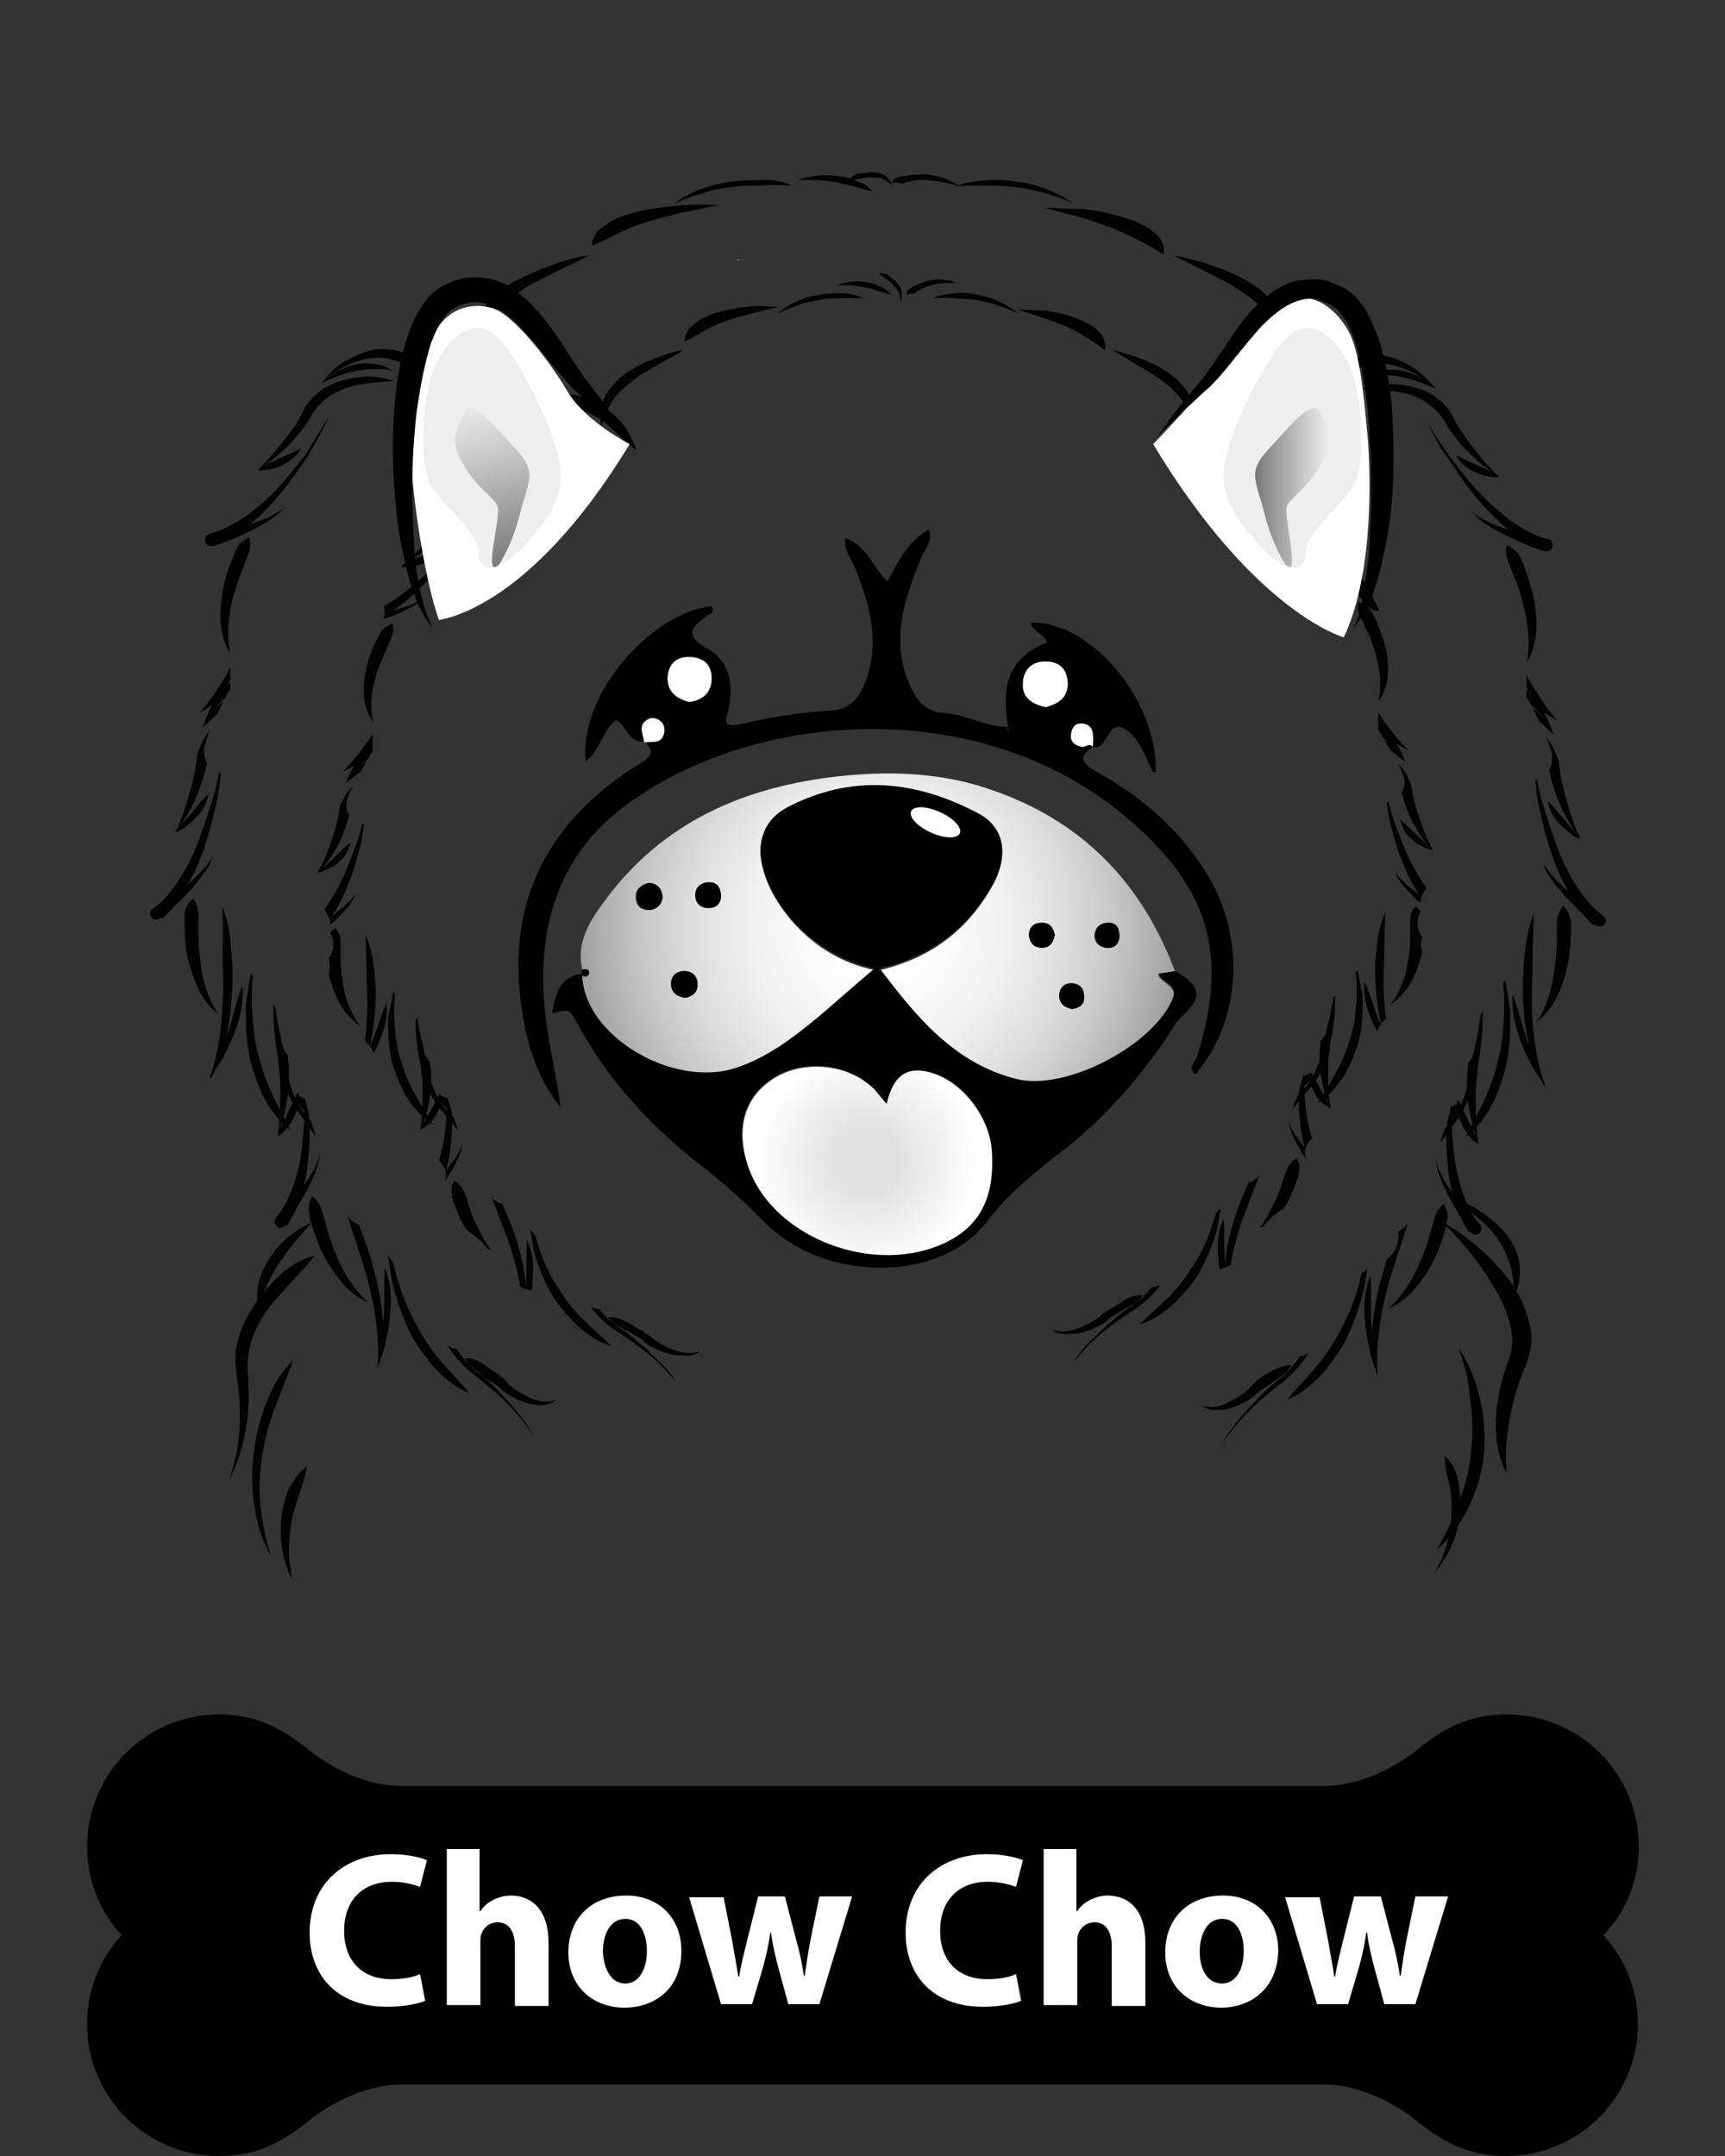
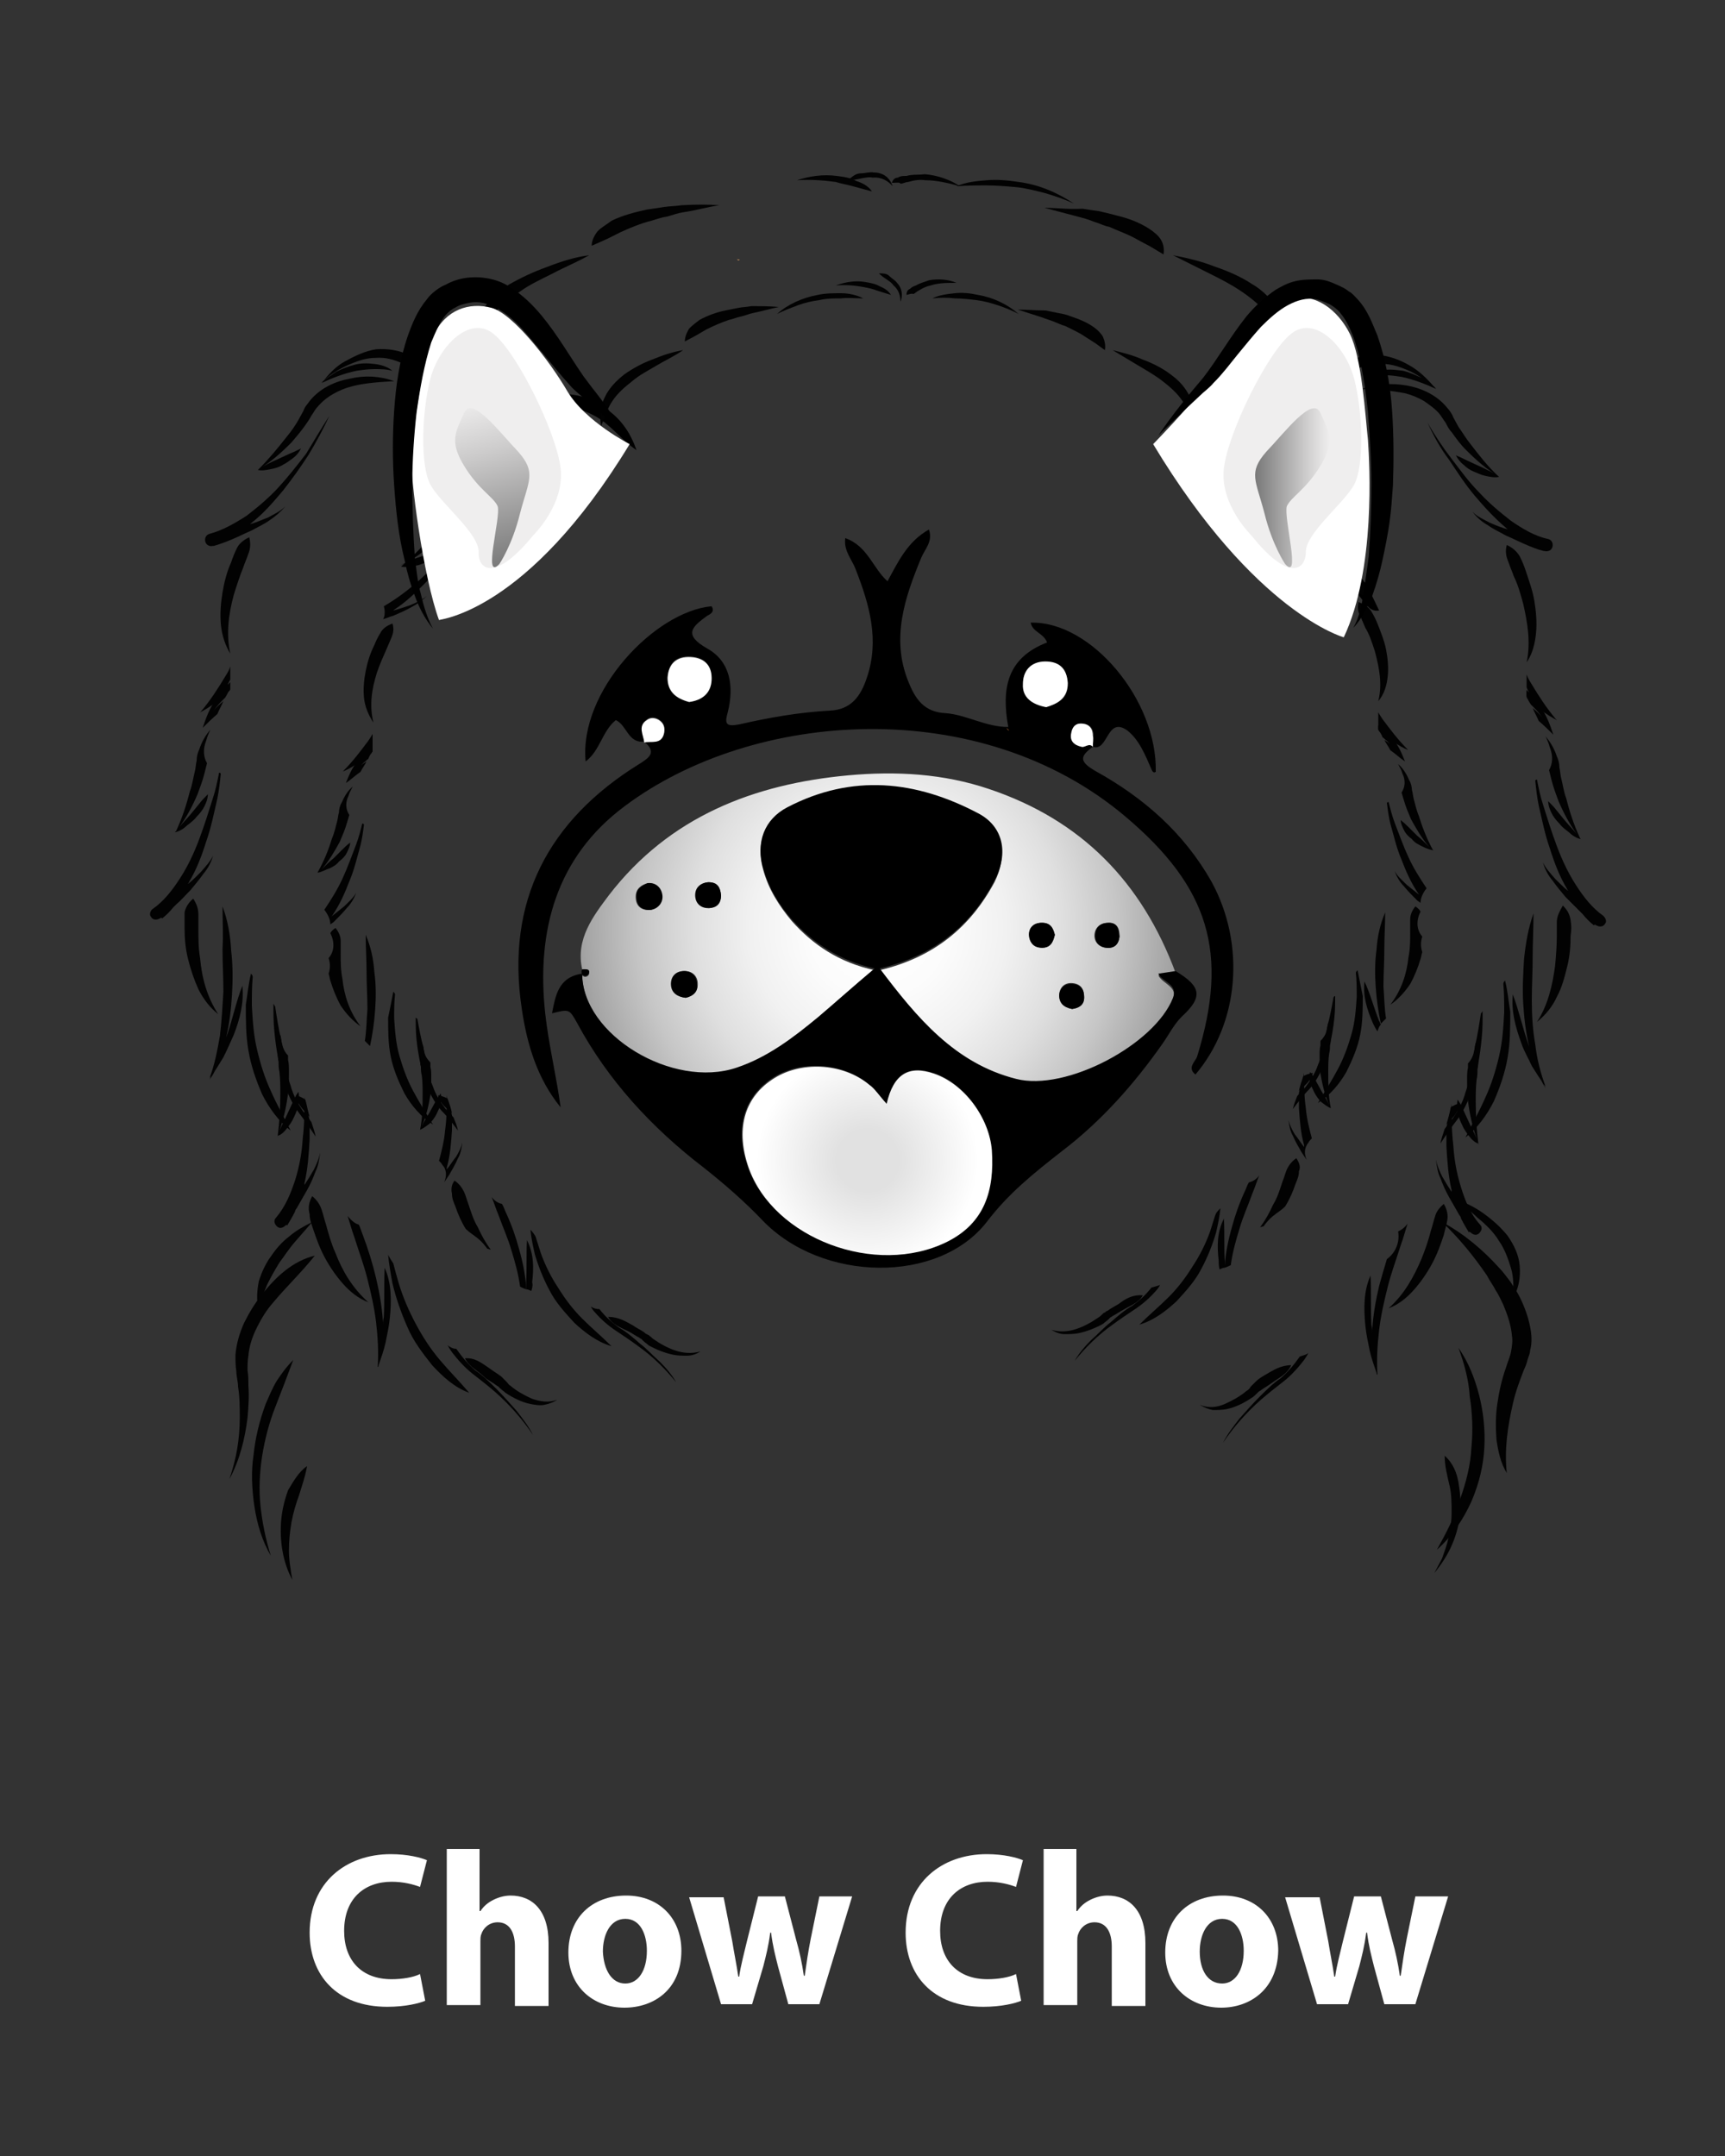
<svg xmlns="http://www.w3.org/2000/svg" version="1.1" id="Layer_1" x="0px" y="0px" viewBox="0 0 200 250" style="enable-background:new 0 0 200 250;" xml:space="preserve">
  <rect x="0" y="0" width="200" height="250" fill="#333333" stroke="none" />
  <style type="text/css">
	.st0{fill:#020202;}
	.st1{fill:#DC9D61;}
	.st2{fill:url(#SVGID_1_);}
	.st3{fill:url(#SVGID_2_);}
	.st4{fill:#FFFFFF;}
	.st5{fill:#C17137;}
	.st6{fill:#EFEEEE;}
	.st7{fill:url(#SVGID_3_);}
	.st8{fill:url(#SVGID_4_);}
	.st9{enable-background:new    ;}
</style>
  <g>
    <path class="st0" d="M101.1,22.2l-2.2-0.6c-0.7-0.2-1.4-0.3-2-0.5c-1.5-0.2-2.9-0.3-4.5-0.2l0,0l0,0c1.5-0.5,3.1-0.7,4.6-0.5   c0.8,0.1,1.6,0.2,2.3,0.6C100,21.2,100.7,21.6,101.1,22.2L101.1,22.2L101.1,22.2z" />
-     <path class="st0" d="M91.8,21.5c-1.2,0-2.4-0.1-3.5,0c-1.1,0-2.3,0-3.4,0.2c-1.1,0.1-2.3,0.3-3.4,0.7c-1.1,0.3-2.2,0.7-3.3,1.2l0,0   l0,0c1.6-1.3,4.1-2.2,6.4-2.5c1.2-0.2,2.4-0.2,3.7-0.2C89.5,20.8,90.7,21,91.8,21.5L91.8,21.5L91.8,21.5z" />
    <path class="st0" d="M68.3,29.6c-1.4,0.8-2.9,1.4-4.2,2.1c-1.4,0.7-2.7,1.3-3.8,2.1c-1.2,0.8-2.3,1.6-3.1,2.7   c-0.8,1-1.2,2.2-1.8,3.4l0,0l0,0c-0.3-1.3-0.1-2.7,0.5-3.8c0.7-1.3,1.9-2.3,3.1-3.1c1.4-0.8,2.9-1.5,4.3-2   C65.1,30.3,66.7,29.8,68.3,29.6L68.3,29.6L68.3,29.6z" />
    <path class="st0" d="M103.4,21.2c0.1-0.3,0.3-0.6,0.7-0.6c0.3-0.2,0.6-0.2,1-0.2c0.7-0.2,1.4-0.1,2.1-0.2c1.5,0.1,3.1,0.7,4.1,1.4   l0,0l0,0c-1.4-0.4-2.8-0.7-4-0.7c-0.7-0.1-1.3,0-2,0.2c-0.3,0-0.6,0.2-0.9,0.2C104.3,21.1,104,21.2,103.4,21.2L103.4,21.2   L103.4,21.2z" />
    <path class="st0" d="M103.5,21.6c-0.5-0.6-1.3-1.1-2.3-1c-0.4-0.1-0.9,0-1.4,0.1c-0.5,0.1-0.9,0.2-1.5,0.2l0,0l0,0   c0.5-0.4,0.9-0.8,1.5-0.8c0.5,0,1.1-0.2,1.5-0.1C102.5,20,103.2,20.7,103.5,21.6L103.5,21.6L103.5,21.6z" />
    <path class="st0" d="M110.9,21.6c1.1-0.5,2.3-0.6,3.5-0.7s2.4,0,3.7,0.2c2.4,0.3,4.6,1.3,6.4,2.5l0,0l0,0c-1.1-0.5-2-0.8-3.3-1.2   c-1.2-0.3-2.3-0.6-3.4-0.7c-1.1-0.1-2.3-0.2-3.4-0.2C113.3,21.5,112.1,21.5,110.9,21.6L110.9,21.6L110.9,21.6z" />
    <path class="st0" d="M136,29.6c1.6,0.3,3.3,0.7,4.8,1.3c1.5,0.5,3.1,1.2,4.3,2c1.4,0.8,2.4,1.9,3.1,3.1c0.7,1.3,1,2.5,0.5,3.8l0,0   l0,0c-0.4-1.3-1-2.4-1.8-3.4c-0.8-1-1.9-1.9-3.1-2.7c-1.2-0.8-2.4-1.4-3.8-2.1C138.8,31,137.4,30.3,136,29.6   C135.9,29.6,135.9,29.6,136,29.6C135.9,29.6,135.9,29.6,136,29.6z" />
    <path class="st0" d="M83.4,23.8c-1.4,0.2-2.7,0.6-4.1,0.8c-0.7,0.1-1.2,0.3-1.9,0.5c-0.7,0.1-1.2,0.3-1.9,0.5   c-1.2,0.3-2.4,0.8-3.5,1.3l-1.6,0.8l-1.8,0.8l0,0l0,0c0-0.6,0.3-1.2,0.7-1.7c0.5-0.5,1.1-0.8,1.6-1.2c1.2-0.6,2.7-1,4.1-1.3   c0.7-0.1,1.4-0.2,2-0.3c0.7-0.1,1.4-0.1,2-0.2C80.7,23.7,82.1,23.7,83.4,23.8L83.4,23.8L83.4,23.8z" />
    <path class="st0" d="M121.1,24.1c1.2,0.3,2.6,0.7,3.8,1c0.7,0.2,1.2,0.3,1.9,0.6c0.7,0.2,1.2,0.5,1.8,0.6c1.1,0.5,2.3,0.9,3.3,1.5   l1.5,0.8l1.5,0.9l0,0l0,0c0.1-0.6,0-1.2-0.3-1.7c-0.3-0.5-0.8-0.9-1.4-1.3c-1.1-0.7-2.4-1.2-3.7-1.5c-0.7-0.2-1.2-0.3-2-0.5   c-0.7-0.1-1.4-0.2-2-0.3C123.9,24.3,122.6,24.1,121.1,24.1L121.1,24.1L121.1,24.1z" />
  </g>
-   <path d="M190,214.1c0-8.5-6.9-15.3-15.3-15.3c-4,0-7,1.3-10.4,4.1c0,0-4.9,4.2-10.9,4.2H100H46.7c-6.1,0-10.9-4.2-10.9-4.2  c-3.5-2.8-6.4-4.1-10.4-4.1c-8.5,0-15.3,6.9-15.3,15.3c0,4,1.5,7.6,4,10.3c-2.5,2.7-4,6.3-4,10.3c0,8.5,6.9,15.3,15.3,15.3  c4,0,7-1.3,10.4-4.1c0,0,4.9-4.2,10.9-4.2H100h53.3c6.1,0,10.9,4.2,10.9,4.2c3.5,2.8,6.4,4.1,10.4,4.1c8.5,0,15.3-6.9,15.3-15.3  c0-4-1.5-7.6-4-10.3C188.5,221.7,190,218.1,190,214.1z" />
  <path class="st1" d="M85.8,30.1l-0.2,0.1L85.4,30C85.5,30.1,85.6,30.1,85.8,30.1z" />
  <radialGradient id="SVGID_1_" cx="101.812" cy="143.711" r="53.865" gradientTransform="matrix(1 0 0 -1 0 251.276)" gradientUnits="userSpaceOnUse">
    <stop offset="0" style="stop-color:#FFFFFF" />
    <stop offset="0.147" style="stop-color:#FCFCFC" />
    <stop offset="0.275" style="stop-color:#F1F1F1" />
    <stop offset="0.397" style="stop-color:#DFDFDF" />
    <stop offset="0.514" style="stop-color:#C6C6C6" />
    <stop offset="0.629" style="stop-color:#A5A5A5" />
    <stop offset="0.741" style="stop-color:#7D7D7D" />
    <stop offset="0.851" style="stop-color:#4D4D4D" />
    <stop offset="0.957" style="stop-color:#181818" />
    <stop offset="1" style="stop-color:#000000" />
  </radialGradient>
  <path class="st2" d="M67.5,112.4c-0.8-3.5,1.3-6.2,3.1-8.6c7-9.1,16.8-12.9,27.8-13.9c5.5-0.5,11-0.2,16.3,1.6  c10.7,3.6,17.7,10.8,21.6,21.3c-0.7,0.1-1.3,0.2-2,0.3c0.5,1,2.3,1.3,1.7,2.8c-2.1,5.4-12.4,10.8-18.2,9.4  c-7-1.8-11.4-7.1-15.8-12.8c6.3-1.5,10.5-5,13.3-10.2c1.6-3.2,0.9-6.2-1.9-7.8c-7.2-3.8-14.7-4.6-22.1-0.7c-2.7,1.4-3.7,4.1-2.8,7.1  c0.6,2.2,1.8,4.1,3.3,5.9c2.5,2.8,5.5,4.8,9.6,5.7c-2.5,2.1-4.5,3.8-6.5,5.6c-2.9,2.4-5.8,4.7-9.5,5.9c-7.4,2.5-17.8-3.9-17.9-10.9  l0,0c0.4,0.4,0.8,0,0.8-0.2C68.3,112.3,67.8,112.4,67.5,112.4z M79.5,115.7c0.9-0.2,1.4-0.7,1.4-1.6s-0.6-1.5-1.5-1.5  c-1,0-1.7,0.7-1.5,1.7C78,115.2,78.7,115.6,79.5,115.7z M75.1,102.4c-0.7,0.2-1.4,0.6-1.4,1.6c0,1.1,0.7,1.6,1.7,1.5  c0.9-0.1,1.4-0.8,1.3-1.7C76.6,103,76.1,102.4,75.1,102.4z M124.3,117c0.7-0.1,1.4-0.4,1.4-1.4c0-0.9-0.4-1.5-1.3-1.6  s-1.5,0.4-1.6,1.3C122.8,116.3,123.3,116.8,124.3,117z M122.3,108.4c-0.2-0.8-0.5-1.4-1.5-1.4c-0.9,0-1.5,0.5-1.5,1.4  c0,0.8,0.5,1.4,1.5,1.5C121.8,109.9,122.1,109.3,122.3,108.4z M129.8,108.6c0-0.9-0.2-1.6-1.3-1.6c-0.9,0-1.5,0.5-1.6,1.3  c-0.1,0.9,0.5,1.5,1.3,1.6C129.2,110,129.7,109.5,129.8,108.6z M83.6,103.8c-0.1-0.9-0.4-1.5-1.4-1.5c-0.9,0-1.5,0.6-1.5,1.5  s0.5,1.4,1.5,1.5C83.1,105.2,83.6,104.7,83.6,103.8z" />
  <path d="M67.5,112.9c0,7.1,10.5,13.4,17.9,10.9c3.6-1.2,6.6-3.5,9.5-5.9c2-1.7,4-3.5,6.5-5.6c-4-0.9-7.1-2.9-9.6-5.7  c-1.5-1.7-2.7-3.7-3.3-5.9c-0.9-3,0.1-5.7,2.8-7.1c7.5-3.9,14.9-3.1,22.1,0.7c2.9,1.5,3.6,4.6,1.9,7.8c-2.7,5.2-7,8.7-13.3,10.2  c4.3,5.7,8.7,11,15.8,12.8c5.8,1.5,16.1-4,18.2-9.4c0.6-1.6-1.2-1.8-1.7-2.8c0.7-0.1,1.3-0.2,2-0.3c3,1.8,3.2,3,0.7,5.3  c-0.9,0.9-1.5,2.1-2.2,3.1c-3.3,4.7-7.1,9-11.7,12.5c-3.2,2.5-6.2,4.9-8.7,8.2c-5.6,7.2-19.1,7-26-0.2c-2.1-2.2-4.4-4.2-6.8-6.1  c-6-4.6-11.1-10.1-14.7-16.8C66,117,66,117,64,117.5C64.4,115.5,64.7,113.3,67.5,112.9z M102.8,128c-0.9-1-1.4-1.7-2.1-2.3  c-3.1-2.6-8.1-2.8-11.3-0.6c-3.3,2.3-4.2,5.9-2.7,10.2c2.9,8.3,14.8,12.7,23,8.6c4.5-2.2,5.6-6,5.2-10.6c-0.3-3.8-3.2-7.8-6.7-8.9  C105.4,123.5,103.6,124.4,102.8,128z" />
  <path d="M126.7,86.6c-1.5,1.1-1.6,1.7,0.3,2.8c5.6,3.1,10.3,7.2,13.5,12.9c3.9,7.2,3.2,16.3-1.9,22.3c-1-0.8,0-1.5,0.2-2.1  c3.7-12,1.4-19.6-8.3-27.8c-16.9-14.3-43.2-12.4-58.1-1.2c-7.9,5.9-10.2,14.4-9.2,23.9c0.4,3.7,1.3,7.3,1.8,11  c-2.7-3.3-3.9-7.3-4.5-11.4c-1.9-12.5,3.1-21.9,13.6-28.4c1.3-0.8,2-1.4,0.6-2.6c0.9-0.1,2,0.3,2.3-1.1c0.1-0.6,0-1.1-0.6-1.5  c-0.5-0.3-1-0.3-1.4,0c-1,0.7-0.4,1.7-0.3,2.6c-1.9,0.2-2-1.9-3.3-2.5c-1.6,1.3-1.8,3.5-3.5,4.8c-0.8-8.1,8-17.4,14.6-18  c0.4,0.6-0.1,0.9-0.5,1.1c-1.8,1.3-2.8,2.2,0,3.8c2.7,1.5,3.1,4.4,2.4,7.3c-0.4,1.4-0.3,1.8,1.3,1.5c3.5-0.8,6.9-1.4,10.5-1.6  c2.5-0.1,3.6-1.7,4.3-3.8c1.5-4.4,0.3-8.5-1.3-12.6c-0.4-1.1-1.4-2.1-1.2-3.6c2.6,0.9,3.2,3.5,4.9,5c1.2-2.2,2.3-4.6,4.8-6  c0.5,1.4-0.5,2.3-0.9,3.3c-1.9,4.6-3.5,9.3-1.5,14.3c0.8,2,1.8,3.6,4.4,3.7c2.4,0.2,4.6,1.6,7.2,1.6c0.1,0.1,0.2,0.2,0.3,0.3  c-0.1-0.1-0.2-0.2-0.3-0.3c-0.8-4.4-0.2-8,4.5-9.8c-0.4-1.1-1.7-1.2-1.9-2.3c7-0.2,14.7,9,14.5,17.3c-0.3,0.2-0.4-0.1-0.5-0.3  c-0.7-1.6-1.4-3.4-2.8-4.5C128.3,83,128.5,87.2,126.7,86.6c0-0.4,0.1-0.9,0.1-1.3c0-0.9-0.5-1.4-1.4-1.4c-0.7,0-1,0.5-1.1,1.1  c-0.2,0.9,0.3,1.4,1.2,1.6C125.8,86.7,126.2,86.1,126.7,86.6z M79.9,81.4c1.5-0.2,2.6-1,2.6-2.6c0-1.5-0.7-2.6-2.4-2.7  c-1.7-0.1-2.6,0.8-2.7,2.4C77.3,80.2,78.3,81,79.9,81.4z M121.3,82c1.3-0.4,2.6-1,2.5-2.7s-0.9-2.5-2.6-2.5s-2.6,1.1-2.6,2.6  C118.5,80.9,119.7,81.7,121.3,82z" />
  <path d="M60.3,59.2c1.5-0.6,1.8-1.5,1.8-2.5c0-0.5,0-1,0.1-1.5c0.4-2.1,0.4-4.7,3.2-5c2.7-0.3,3.8,2.1,5.2,3.8  c0.6,0.7,0.2,1.1-0.4,1.4c-6.5,3.8-12.4,8.4-17.4,14.1c-0.1,0.2-0.5,0.1-1.1,0.2c0.6-2.3,2.1-3.8,3.6-5.3c2.1-2.2,3.4-4.6,3.4-7.8  c0-1.9,0.6-3.9,1.2-5.7c1.9-5.5,6.2-6.7,10.8-3.2c1.4,1.1,2.4,2.5,3.1,4.5c-1.9-1.3-3-3-4.9-4c-3.2-1.7-5.1-1.2-6.8,2  C60.7,52.9,60.3,55.9,60.3,59.2z" />
  <path d="M145.1,45.4c3.8,0.5,5.1,3.6,6.6,6.4c0.3,5,0.5,10,4.8,13.7c1.6,1.4,2.5,3.4,3.4,5.3c-0.7,0.1-1.1-0.2-1.5-0.7  c-4.5-5.7-10.3-10-16.3-13.9c-0.8-0.5-2.3-0.8-1.8-1.9c0.9-1.9,2.3-3.5,4.4-4.1c1.3-0.4,2.3,0.2,3,1.4c0.7,1.4,1.1,3,1.1,4.6  c0,1.2,0,2.4,1.7,3.1c0.2-3.6-0.3-6.9-2.2-9.9c-1.4-2.4-3.4-2.7-5.8-1.5c-1.4,0.7-2.3,2.1-4.3,2.3C139.8,47.1,142.3,46.1,145.1,45.4  z" />
  <path d="M67.5,112.4c0.4,0,0.9-0.1,0.8,0.4c0,0.2-0.4,0.6-0.8,0.2C67.4,112.8,67.4,112.6,67.5,112.4z" />
  <path d="M79.5,115.7c-0.9-0.1-1.6-0.5-1.7-1.4c-0.1-1,0.5-1.7,1.5-1.7c0.9,0,1.5,0.6,1.5,1.5C81,114.9,80.4,115.5,79.5,115.7z" />
  <path d="M75.1,102.4c1-0.1,1.6,0.6,1.7,1.4s-0.4,1.5-1.3,1.7c-1,0.1-1.7-0.4-1.7-1.5C73.7,103.1,74.4,102.7,75.1,102.4z" />
  <path d="M124.3,117c-1-0.2-1.5-0.7-1.5-1.6c0.1-0.9,0.7-1.4,1.6-1.3c1,0.1,1.3,0.7,1.3,1.6C125.7,116.6,125,116.9,124.3,117z" />
  <path d="M122.3,108.4c-0.2,0.8-0.5,1.5-1.5,1.5s-1.4-0.6-1.5-1.5c0-0.9,0.6-1.4,1.5-1.4C121.8,107,122.1,107.6,122.3,108.4z" />
  <path d="M129.8,108.6c-0.1,0.9-0.6,1.4-1.5,1.3c-0.9-0.1-1.4-0.7-1.3-1.6s0.7-1.3,1.6-1.3C129.5,107,129.7,107.7,129.8,108.6z" />
  <path d="M83.6,103.8c0,1-0.5,1.5-1.5,1.5c-0.9,0-1.5-0.6-1.5-1.5s0.6-1.4,1.5-1.5C83.2,102.3,83.5,102.9,83.6,103.8z" />
  <radialGradient id="SVGID_2_" cx="100.572" cy="116.721" r="12.848" gradientTransform="matrix(1 0 0 -1 0 251.276)" gradientUnits="userSpaceOnUse">
    <stop offset="0" style="stop-color:#E1E1E1" />
    <stop offset="0.281" style="stop-color:#E1E1E1" />
    <stop offset="1" style="stop-color:#FFFFFF" />
  </radialGradient>
  <path class="st3" d="M102.8,128c0.8-3.5,2.6-4.5,5.5-3.5c3.5,1.2,6.4,5.1,6.7,8.9c0.3,4.6-0.8,8.4-5.2,10.6  c-8.3,4.1-20.1-0.4-23-8.6c-1.5-4.3-0.6-8,2.7-10.2c3.2-2.2,8.2-2,11.3,0.6C101.4,126.2,101.9,127,102.8,128z" />
  <path class="st4" d="M79.9,81.4c-1.5-0.4-2.5-1.2-2.5-2.8c0.1-1.6,1-2.5,2.7-2.4s2.5,1.1,2.4,2.7C82.4,80.4,81.4,81.2,79.9,81.4z" />
  <path class="st4" d="M121.3,82c-1.6-0.3-2.8-1.1-2.7-2.7c0-1.5,0.9-2.6,2.6-2.6s2.5,0.9,2.6,2.5C123.8,81,122.6,81.6,121.3,82z" />
  <path class="st4" d="M126.7,86.6c-0.4-0.5-0.9,0.1-1.3,0c-0.9-0.2-1.4-0.7-1.2-1.6c0.1-0.6,0.4-1.1,1.1-1.1c0.9,0,1.4,0.5,1.4,1.4  C126.8,85.7,126.7,86.2,126.7,86.6L126.7,86.6L126.7,86.6z" />
  <path class="st4" d="M74.7,86.1c-0.1-0.9-0.8-1.9,0.3-2.6c0.4-0.3,0.9-0.3,1.4,0c0.6,0.4,0.7,0.9,0.6,1.5  C76.7,86.4,75.5,85.9,74.7,86.1L74.7,86.1z" />
  <path class="st5" d="M116.7,84.4c0.1,0.1,0.2,0.2,0.3,0.3C116.9,84.7,116.8,84.6,116.7,84.4C116.7,84.5,116.7,84.4,116.7,84.4z" />
  <g>
    <g>
      <path class="st0" d="M153.7,44.7c0-0.8,0.4-1.4,0.9-1.8c0.5-0.4,1.1-0.7,1.7-1c1.2-0.6,2.6-0.8,3.9-0.7c1.3,0.2,2.5,0.7,3.6,1.4    s1.9,1.6,2.7,2.5l0,0l0,0l0,0c-1.3-0.6-2.6-1.1-4-1.4c-0.7-0.1-1.3-0.2-2.1-0.2c-0.7,0-1.4,0.1-2.1,0.2l0,0l0,0    c0.6-0.5,1.3-0.7,2.1-0.8s1.6,0,2.3,0.1c0.8,0.2,1.4,0.5,2.1,0.8c0.6,0.3,1.2,0.8,1.8,1.3l0,0l0,0c-0.9-0.7-2-1.5-3-2    c-1.1-0.5-2.2-0.9-3.3-0.9s-2.2,0.2-3.3,0.7c-0.5,0.3-1,0.6-1.4,0.9C155,44.3,154.5,44.6,153.7,44.7L153.7,44.7L153.7,44.7z" />
      <path class="st0" d="M157.9,45.1c1.7-0.6,3.4-0.7,5.2-0.4c1.7,0.3,3.5,1.1,4.7,2.6c0.3,0.3,0.6,0.8,0.7,1.1    c0.2,0.4,0.4,0.7,0.6,1.1c0.5,0.7,0.9,1.4,1.4,2c1,1.3,2,2.6,3.3,3.8l0,0l0,0l0,0c-0.5,0.1-1,0-1.5-0.1s-0.9-0.3-1.4-0.5    s-0.9-0.5-1.2-0.8c-0.4-0.3-0.7-0.7-0.9-1.1l0,0l0,0c0.5,0.2,0.9,0.4,1.3,0.6l1.3,0.6c0.9,0.4,1.7,0.8,2.5,1.3l0,0l0,0    c-1.5-0.8-2.8-2-4-3.2c-0.6-0.6-1.1-1.3-1.6-2c-0.3-0.3-0.5-0.7-0.7-1.1c-0.3-0.4-0.4-0.6-0.7-1c-0.5-0.6-1.1-1-1.8-1.5    c-0.7-0.4-1.4-0.7-2.2-0.9C161.3,45.3,159.6,45.1,157.9,45.1L157.9,45.1L157.9,45.1z" />
      <path class="st0" d="M165.5,49c0.8,1.4,1.8,2.9,2.8,4.2s2,2.7,3.2,3.9c1.1,1.2,2.4,2.3,3.7,3.3c1.3,0.9,2.8,1.8,4.3,2.1    c0.4,0.1,0.6,0.5,0.5,0.9s-0.5,0.6-0.9,0.5H179l0,0c-0.8-0.2-1.5-0.5-2.2-0.8s-1.5-0.7-2.2-1c-0.7-0.4-1.4-0.7-2.1-1.2    c-0.7-0.4-1.3-0.9-1.8-1.6l0,0l0,0c0.5,0.6,1.3,0.9,2,1.3c0.7,0.3,1.4,0.6,2.2,0.8s1.5,0.4,2.3,0.6c0.8,0.2,1.5,0.4,2.3,0.5l0,0    l-0.4,1.4c-1.7-0.6-3.3-1.6-4.5-2.7c-1.3-1.1-2.5-2.4-3.6-3.7s-2-2.7-3-4.2C167,52,166.2,50.5,165.5,49    C165.4,49,165.4,49,165.5,49L165.5,49z" />
      <path class="st0" d="M174.7,63.2c0.7,0.3,1.2,0.8,1.5,1.3c0.3,0.6,0.5,1.1,0.7,1.7c0.4,1.2,0.8,2.3,1,3.5s0.3,2.5,0.2,3.6    c-0.1,1.2-0.4,2.5-1.1,3.5l0,0l0,0c0.5-2.3,0.1-4.6-0.4-6.8c-0.3-1.1-0.6-2.2-1.1-3.2c-0.2-0.6-0.4-1-0.6-1.6    C174.6,64.5,174.5,63.9,174.7,63.2L174.7,63.2L174.7,63.2z" />
      <path class="st0" d="M177.3,80.3c-0.1-0.1-0.2-0.2-0.3-0.3c0,0.3,0,0.5,0,0.8c0,0.1,0.1,0.2,0.1,0.2c0.3,0.3,0.6,0.6,0.9,0.8    c0.7,0.6,1.4,1.1,2.3,1.6c0.1,0,0.1,0.1,0.2,0.1l-0.1-0.1l0,0c-1.1-1.3-2-2.7-2.9-4.2c-0.2-0.3-0.4-0.7-0.5-1c0,0.5,0,1,0,1.5    C177.1,80,177.2,80.1,177.3,80.3z" />
    </g>
    <path class="st0" d="M177.5,81.7c0.2,0.2,0.3,0.3,0.5,0.5c0.3,0.3,0.6,0.7,0.9,1.1c-0.3-0.4-0.7-0.8-1.2-1.2c0.2,0.5,0.5,1,0.7,1.5   c0.6,0.5,1.1,1,1.7,1.6c-0.4-1.2-0.8-2.3-1.6-3.4c-0.4-0.6-1-1.2-1.5-1.7c0,0.2,0,0.4,0,0.6C177.1,81.1,177.3,81.4,177.5,81.7z" />
    <path class="st0" d="M183.3,97.3l-0.1-0.1c-0.7-1.5-1.2-3-1.6-4.6c-0.3-0.8-0.4-1.6-0.6-2.4c-0.1-0.4-0.1-0.8-0.2-1.2   c0-0.4-0.1-0.9-0.3-1.3c-0.3-0.9-0.7-1.6-1.3-2.3c0.2,0.4,0.4,0.9,0.5,1.3c0.4,1,0.3,1.9-0.1,2.6c0.1,0.4,0.2,0.8,0.3,1.2   c0.2,0.8,0.5,1.6,0.8,2.4c0.6,1.4,1.3,2.7,2.1,3.8c-0.5-0.6-0.9-1-1.4-1.6l-0.9-1.1c-0.3-0.4-0.6-0.7-1-1.1c0,0.5,0.2,1,0.4,1.4   s0.5,0.8,0.9,1.2c0.3,0.4,0.7,0.7,1.1,1C182.3,96.9,182.8,97.2,183.3,97.3c-0.1-0.1-0.1-0.1-0.1-0.1   C183.2,97.2,183.3,97.3,183.3,97.3z" />
    <path class="st0" d="M185.9,106.2c-1.3-0.9-2.3-2.2-3.2-3.6s-1.6-2.9-2.2-4.5c-0.6-1.6-1.1-3.2-1.6-4.8c-0.3-0.9-0.5-1.9-0.7-2.9   c-0.1,0-0.1,0-0.2,0.1c0.1,1,0.2,1.9,0.4,2.9c0.4,1.7,0.7,3.3,1.3,5c0.5,1.6,1.1,3.2,2,4.7c0,0.1,0.1,0.1,0.1,0.2   c-0.5-0.4-1-0.9-1.5-1.4c-0.5-0.6-1.1-1.2-1.4-1.9c0.2,0.8,0.6,1.5,1.1,2.1c0.5,0.7,1,1.3,1.5,1.9c0.6,0.6,1.2,1.2,1.7,1.7   c0.1,0.1,0.2,0.2,0.3,0.3c0.4,0.5,0.8,0.9,1.3,1.3l0.1-0.1c0,0,0.1,0,0.1,0.1h0.1c0.3,0.2,0.8,0.2,1-0.2   C186.3,106.9,186.2,106.5,185.9,106.2z" />
    <path class="st0" d="M167.7,130.4c0.6-0.7,1.4-1.3,1.6-2.5c-0.4,0.1-0.8,0.3-1.1,0.5C168.1,129,167.9,129.7,167.7,130.4z" />
    <path class="st0" d="M181.2,105c0.6,0.6,0.8,1.1,0.9,1.7c0.1,0.6,0.1,1.2,0,1.8c0,1.2-0.1,2.4-0.4,3.6c-0.3,1.2-0.6,2.4-1.2,3.5   c-0.5,1.1-1.3,2.1-2.3,2.9l0,0l0,0c1.3-2,1.8-4.3,2.1-6.5c0.1-1.1,0.2-2.3,0.2-3.4c0-0.6,0-1.1,0-1.7S180.8,105.7,181.2,105   L181.2,105L181.2,105z" />
    <path class="st0" d="M177.8,105.9c0,1.7-0.1,3.4-0.1,5.1s-0.1,3.4-0.1,5c0,1.7,0.1,3.4,0.4,5.1c0.2,1.7,0.6,3.3,1.2,4.9l0,0l0,0   l0,0c-0.6-0.8-1.1-1.6-1.6-2.4c-0.4-0.9-0.9-1.7-1.2-2.6c-0.7-1.9-1.2-3.8-1-5.7l0,0l0,0c0.7,1.9,1.1,3.7,1.7,5.5   c0.3,0.9,0.6,1.8,1,2.7s0.7,1.8,1.1,2.7l0,0l0,0c-0.9-1.5-1.5-3.1-1.9-4.8s-0.6-3.4-0.7-5.1c-0.1-1.7,0-3.4,0.1-5.1   C176.9,109.3,177.2,107.6,177.8,105.9L177.8,105.9L177.8,105.9z" />
    <path class="st0" d="M174.5,113.7c-0.1,0.1-0.2,0.2-0.2,0.4c0.1,1.1,0.1,2.2,0.1,3.3c-0.1,1.8-0.2,3.4-0.6,5.1   c-0.4,1.7-0.9,3.3-1.6,4.8c-0.7,1.6-1.5,3-2.3,4.6c1.4-1.1,2.5-2.6,3.3-4.2c0.7-1.6,1.3-3.3,1.6-5.1c0.3-1.7,0.3-3.5,0.3-5.3   C174.9,116.1,174.8,114.9,174.5,113.7z" />
    <path class="st0" d="M171.7,117.5c-0.2,1.3-0.4,2.6-0.7,3.9c-0.2,1.8-0.5,3.6-1.1,5.3c-0.3,1.1-0.8,2-1.4,2.9   c-0.3,0.4-0.7,0.9-1,1.3c-0.2,0.6-0.4,1.2-0.5,1.7l0,0c0.6-0.9,1.2-1.8,1.9-2.7s1.2-2,1.6-3c0.7-2.2,1.1-4.4,1.3-6.6   c0.1-1,0.1-2,0.1-3.1C171.9,117.3,171.8,117.4,171.7,117.5z" />
    <g>
      <path class="st0" d="M171.4,132.6c-0.2-1.6-0.3-3.2-0.3-4.9c0-0.8,0-1.6,0.1-2.5c0.1-0.4,0.1-0.8,0.1-1.2c0.1-0.4,0.1-0.9,0.1-1.3    c0-0.6-0.1-1.2-0.3-1.8c-0.1,0.3-0.1,0.7-0.2,1c-0.1,0.6-0.4,1.1-0.7,1.4c0,0.2,0,0.3,0,0.5c-0.1,0.4-0.1,0.9-0.1,1.3    c0,0.8,0,1.7,0.1,2.6c0.2,1.5,0.5,2.9,1,4.3c-0.3-0.7-0.6-1.2-0.9-1.9l-0.6-1.3c-0.2-0.4-0.4-0.9-0.7-1.3c-0.1,0.5-0.1,1,0,1.5    s0.3,1,0.5,1.4c0.2,0.5,0.5,0.9,0.8,1.3C170.6,132.1,171,132.5,171.4,132.6C171.4,132.6,171.4,132.6,171.4,132.6s0,0.1,0.1,0.1    C171.5,132.7,171.4,132.6,171.4,132.6z" />
      <path class="st0" d="M169.4,137.7c-0.5-1.6-0.8-3.2-0.9-4.9c-0.2-1.6-0.2-3.2-0.2-4.8c-0.1,0.9-0.4,1.8-0.6,2.7c0,0.7,0,1.5,0,2.2    c0.1,1.7,0.2,3.4,0.6,5.1c0,0.1,0,0.1,0,0.2c-0.4-0.6-0.7-1.1-1.1-1.8c-0.3-0.6-0.6-1.3-0.7-1.9v0.1c0.1,0.7,0.2,1.4,0.5,2    c0.3,0.8,0.6,1.5,1,2.2s0.8,1.4,1.2,2.1c0.1,0.1,0.2,0.3,0.2,0.4c0.3,0.6,0.6,1.1,0.9,1.6l0.1-0.1c0,0,0,0.1,0.1,0.1l0,0    c0.3,0.3,0.7,0.4,1,0.1c0.3-0.3,0.4-0.7,0.1-1C170.5,140.8,169.9,139.3,169.4,137.7z" />
      <path class="st0" d="M149.7,158.3c-0.5,1.1-1.5,1.5-2.3,2.1c-0.4,0.3-0.8,0.5-1.2,0.8c-0.1,0.1-0.2,0.1-0.3,0.2l-0.1,0.1l-0.1,0.1    c-0.2,0.2-0.4,0.4-0.6,0.5c-0.9,0.6-1.9,1.1-2.9,1.3c-0.5,0.1-1.1,0.1-1.6,0.1c-0.5-0.1-1-0.3-1.5-0.6l0,0l0,0    c1,0.4,2,0.3,2.9-0.1c0.9-0.4,1.8-0.9,2.5-1.5c0.2-0.1,0.4-0.3,0.5-0.5l0.1-0.1c0,0,0.1-0.1,0.2-0.2c0.1-0.1,0.2-0.2,0.3-0.3    c0.4-0.4,0.8-0.6,1.3-0.9C147.6,158.9,148.5,158.3,149.7,158.3L149.7,158.3L149.7,158.3z" />
      <path class="st0" d="M167.4,139.6c0.4,0.7,0.5,1.3,0.4,1.9c-0.1,0.6-0.3,1.2-0.4,1.7c-0.4,1.2-0.8,2.3-1.4,3.4    c-0.6,1.1-1.3,2.1-2.1,3s-1.8,1.7-2.9,2.1l0,0l0,0c1.8-1.6,2.9-3.6,3.8-5.7c0.4-1,0.8-2.1,1.1-3.3c0.2-0.6,0.3-1.1,0.5-1.7    C166.5,140.6,166.8,140.1,167.4,139.6L167.4,139.6L167.4,139.6z" />
      <path class="st0" d="M162.1,142.8c0.2,1.1-0.2,2.4-1.3,3.2c-0.3,1-0.6,2-0.9,3.1c-0.4,1.7-0.7,3.4-0.8,5.1c0,0.2,0,0.3,0,0.5    c0-0.4,0-0.7-0.1-1.1c-0.1-1.9,0-3.8-0.1-5.7c-0.8,1.8-0.8,3.8-0.6,5.8c0.1,1,0.3,1.9,0.5,2.9c0.2,0.9,0.5,1.7,0.8,2.6    c0,0.1,0,0.2,0.1,0.2v-0.1l0,0c-0.1-1.7,0-3.4,0.2-5.1c0.2-1.7,0.6-3.4,1-5s1-3.2,1.5-4.8c0.3-0.8,0.5-1.6,0.8-2.5    C162.8,142.4,162.5,142.6,162.1,142.8z" />
-       <path class="st0" d="M157.9,147.6c-0.2,0.6-0.3,1.3-0.5,1.9c-0.5,1.7-1.2,3.3-2,4.8s-1.7,2.9-2.8,4.2s-2.3,2.5-3.4,3.8    c1.7-0.6,3.1-1.9,4.3-3.2c1.1-1.4,2.2-2.8,2.9-4.5c0.7-1.6,1.3-3.3,1.7-5c0.2-0.8,0.3-1.6,0.4-2.5    C158.3,147.4,158.1,147.5,157.9,147.6z" />
      <path class="st0" d="M150.7,157.3C150.7,157.3,150.6,157.3,150.7,157.3c-0.7,1-1.4,1.8-2.2,2.5c-0.9,0.6-1.7,1.4-2.5,2.2    s-1.5,1.6-2.3,2.5c-0.7,0.9-1.4,1.8-1.9,2.8c1.2-1.8,2.7-3.5,4.4-5c0.8-0.7,1.7-1.4,2.6-2.1c0.9-0.7,1.7-1.6,2.4-2.5    c0.2-0.3,0.4-0.6,0.5-0.8C151.4,157.1,151,157.2,150.7,157.3z" />
    </g>
  </g>
  <g>
    <g>
      <path class="st0" d="M49.9,43.9L49.9,43.9c-0.8-0.1-1.3-0.4-1.7-0.8c-0.4-0.3-0.9-0.6-1.4-0.9c-1.1-0.5-2.1-0.8-3.3-0.7    c-1.1,0-2.2,0.4-3.3,0.9s-2.1,1.2-3,2l0,0l0,0c0.6-0.5,1.2-0.9,1.8-1.3c0.6-0.3,1.3-0.6,2.1-0.8c0.7-0.2,1.5-0.2,2.3-0.1    c0.8,0.1,1.5,0.3,2.1,0.8l0,0l0,0c-0.7-0.2-1.4-0.2-2.1-0.2c-0.7,0-1.4,0.1-2.1,0.2c-1.4,0.3-2.7,0.8-4,1.4l0,0l0,0l0,0    c0.8-1,1.6-1.9,2.7-2.5s2.3-1.2,3.6-1.4c1.3-0.1,2.7,0.1,3.9,0.7c0.6,0.3,1.2,0.7,1.7,1C49.5,42.5,50,43,49.9,43.9L49.9,43.9z" />
      <path class="st0" d="M45.7,44.2L45.7,44.2c-1.7,0.1-3.4,0.2-4.9,0.6c-0.8,0.2-1.5,0.5-2.2,0.9s-1.3,0.9-1.8,1.5    c-0.3,0.3-0.4,0.6-0.7,1c-0.2,0.4-0.5,0.8-0.7,1.1c-0.5,0.7-1,1.3-1.6,2c-1.2,1.2-2.5,2.4-4,3.2l0,0l0,0c0.8-0.5,1.6-0.9,2.5-1.3    l1.3-0.6c0.5-0.2,0.9-0.4,1.3-0.6l0,0l0,0c-0.2,0.4-0.5,0.8-0.9,1.1s-0.8,0.6-1.2,0.8c-0.5,0.3-0.9,0.4-1.4,0.5s-1,0.2-1.5,0.1    l0,0l0,0l0,0c1.2-1.2,2.2-2.4,3.3-3.8c0.5-0.6,1-1.3,1.4-2c0.2-0.4,0.4-0.7,0.6-1.1c0.1-0.4,0.5-0.8,0.7-1.1    c1.2-1.5,3-2.3,4.7-2.6C42.3,43.5,44.1,43.6,45.7,44.2L45.7,44.2z" />
      <path class="st0" d="M38.2,48.2L38.2,48.2c-0.7,1.5-1.5,3-2.4,4.5c-0.9,1.4-1.9,2.8-3,4.2c-1.1,1.3-2.2,2.6-3.6,3.7    c-1.3,1.1-2.8,2.1-4.5,2.7l-0.4-1.4l0,0c0.8-0.1,1.5-0.3,2.3-0.5s1.5-0.4,2.3-0.6c0.8-0.2,1.4-0.5,2.2-0.8c0.7-0.4,1.4-0.7,2-1.3    l0,0l0,0c-0.5,0.6-1.2,1.2-1.8,1.6c-0.7,0.5-1.4,0.8-2.1,1.2c-0.7,0.3-1.5,0.7-2.2,1s-1.5,0.6-2.2,0.8l0,0h-0.1    c-0.4,0.1-0.8-0.1-0.9-0.5s0.1-0.8,0.5-0.9c1.5-0.4,2.9-1.2,4.3-2.1c1.3-1,2.6-2.1,3.7-3.3c1.1-1.2,2.2-2.6,3.2-3.9    C36.4,51.1,37.3,49.6,38.2,48.2L38.2,48.2z" />
      <path class="st0" d="M28.9,62.3L28.9,62.3c0.2,0.8,0.1,1.4-0.1,1.9c-0.2,0.6-0.4,1-0.6,1.6c-0.4,1-0.8,2.2-1.1,3.2    c-0.6,2.2-0.9,4.5-0.4,6.8l0,0l0,0c-0.6-1-1-2.2-1.1-3.5c-0.1-1.2,0-2.4,0.2-3.6s0.5-2.4,1-3.5c0.2-0.6,0.4-1.1,0.7-1.7    C27.7,63.1,28.2,62.6,28.9,62.3L28.9,62.3z" />
      <path class="st0" d="M26.4,79.4c0.1-0.1,0.2-0.2,0.3-0.3c0,0.3,0,0.5,0,0.8c0,0.1-0.1,0.2-0.1,0.2c-0.3,0.3-0.6,0.6-0.9,0.8    c-0.7,0.6-1.4,1.1-2.3,1.6c-0.1,0-0.1,0.1-0.2,0.1l0.1-0.1l0,0c1.1-1.3,2-2.7,2.9-4.2c0.2-0.3,0.4-0.7,0.5-1c0,0.5,0,1,0,1.5    C26.5,79.2,26.4,79.3,26.4,79.4z" />
    </g>
    <path class="st0" d="M26.1,80.9c-0.2,0.2-0.3,0.3-0.5,0.5c-0.3,0.3-0.6,0.7-0.9,1.1c0.3-0.4,0.7-0.8,1.2-1.2   c-0.2,0.5-0.5,1-0.7,1.5c-0.6,0.5-1.1,1-1.7,1.6c0.4-1.2,0.8-2.3,1.6-3.4c0.4-0.6,1-1.2,1.5-1.7c0,0.2,0,0.4,0,0.6   C26.5,80.2,26.3,80.6,26.1,80.9z" />
    <path class="st0" d="M20.3,96.5l0.1-0.1c0.7-1.5,1.2-3,1.6-4.6c0.3-0.8,0.4-1.6,0.6-2.4c0.1-0.4,0.1-0.8,0.2-1.2   c0-0.4,0.1-0.9,0.3-1.3c0.3-0.9,0.7-1.6,1.3-2.3c-0.2,0.4-0.4,0.9-0.5,1.3c-0.4,1-0.3,1.9,0.1,2.6c-0.1,0.4-0.2,0.8-0.3,1.2   c-0.2,0.8-0.5,1.6-0.8,2.4c-0.6,1.4-1.3,2.7-2.1,3.8c0.5-0.6,0.9-1,1.4-1.6l0.9-1.1c0.3-0.4,0.6-0.7,1-1.1c0,0.5-0.2,1-0.4,1.4   c-0.2,0.4-0.5,0.8-0.9,1.2c-0.3,0.4-0.7,0.7-1.1,1C21.3,96.1,20.8,96.4,20.3,96.5c0.1-0.1,0.1-0.1,0.1-0.1S20.3,96.4,20.3,96.5z" />
    <path class="st0" d="M17.7,105.4c1.3-0.9,2.3-2.2,3.2-3.6c0.9-1.4,1.6-2.9,2.2-4.5s1.1-3.2,1.6-4.8c0.3-0.9,0.5-1.9,0.7-2.9   c0.1,0,0.1,0,0.2,0.1c-0.1,1-0.2,1.9-0.4,2.9c-0.4,1.7-0.7,3.3-1.3,5c-0.5,1.6-1.1,3.2-2,4.7c0,0.1-0.1,0.1-0.1,0.2   c0.5-0.4,1-0.9,1.5-1.4c0.5-0.6,1.1-1.2,1.4-1.9c-0.2,0.8-0.6,1.5-1.1,2.1c-0.5,0.7-1,1.3-1.5,1.9c-0.6,0.6-1.1,1.2-1.7,1.7   c-0.1,0.1-0.2,0.2-0.3,0.3c-0.4,0.5-0.8,0.9-1.3,1.3l-0.1-0.1c0,0-0.1,0-0.1,0.1h-0.1c-0.3,0.2-0.8,0.2-1-0.2   C17.3,106.1,17.4,105.6,17.7,105.4z" />
    <path class="st0" d="M35.9,129.5c-0.6-0.7-1.4-1.3-1.6-2.5c0.4,0.1,0.8,0.3,1.1,0.5C35.6,128.2,35.7,128.9,35.9,129.5z" />
    <path class="st0" d="M22.4,104.2L22.4,104.2c0.4,0.6,0.6,1.2,0.6,1.8c0,0.6,0,1.1,0,1.7c0,1.1,0,2.3,0.2,3.4   c0.2,2.3,0.8,4.5,2.1,6.5l0,0l0,0c-0.9-0.7-1.7-1.7-2.3-2.9c-0.5-1.1-0.9-2.3-1.2-3.5c-0.3-1.2-0.4-2.4-0.4-3.6c0-0.6,0-1.2,0-1.8   C21.5,105.3,21.8,104.7,22.4,104.2L22.4,104.2z" />
    <path class="st0" d="M25.8,105.1L25.8,105.1c0.6,1.6,0.9,3.3,1,5.1c0.2,1.7,0.2,3.4,0.1,5.1s-0.3,3.4-0.7,5.1   c-0.4,1.7-0.9,3.4-1.9,4.8l0,0l0,0c0.4-0.9,0.8-1.8,1.1-2.7s0.7-1.8,1-2.7c0.6-1.8,1-3.7,1.7-5.5l0,0l0,0c0.2,2-0.3,3.9-1,5.7   c-0.4,0.9-0.8,1.8-1.2,2.6c-0.5,0.8-1,1.7-1.6,2.4l0,0l0,0l0,0c0.6-1.6,0.9-3.2,1.2-4.9c0.2-1.7,0.3-3.4,0.4-5.1   c0-1.7-0.1-3.3-0.1-5C25.9,108.5,25.8,106.8,25.8,105.1L25.8,105.1z" />
    <path class="st0" d="M29.1,112.9c0.1,0.1,0.2,0.2,0.2,0.4c-0.1,1.1-0.1,2.2-0.1,3.3c0.1,1.8,0.2,3.4,0.6,5.1s0.9,3.3,1.6,4.8   c0.7,1.6,1.5,3,2.3,4.6c-1.4-1.1-2.5-2.6-3.3-4.2c-0.7-1.6-1.3-3.3-1.6-5.1c-0.3-1.7-0.3-3.5-0.3-5.3   C28.7,115.3,28.8,114.1,29.1,112.9z" />
    <path class="st0" d="M31.9,116.7c0.2,1.3,0.4,2.6,0.7,3.9c0.2,1.8,0.5,3.6,1.1,5.3c0.3,1.1,0.8,2,1.4,2.9c0.3,0.4,0.7,0.9,1,1.3   c0.2,0.6,0.4,1.2,0.5,1.7l0,0c-0.6-0.9-1.2-1.8-1.9-2.7s-1.2-2-1.6-3c-0.7-2.2-1.1-4.4-1.3-6.6c-0.1-1-0.1-2-0.1-3.1   C31.8,116.5,31.8,116.6,31.9,116.7z" />
    <g>
      <path class="st0" d="M32.2,131.7c0.2-1.6,0.3-3.2,0.3-4.9c0-0.8,0-1.6-0.1-2.5c-0.1-0.4-0.1-0.8-0.1-1.2c-0.1-0.4-0.1-0.9-0.1-1.3    c0-0.6,0.1-1.2,0.3-1.8c0.1,0.3,0.1,0.7,0.2,1c0.1,0.6,0.4,1.1,0.7,1.4c0,0.2,0,0.3,0,0.5c0.1,0.4,0.1,0.9,0.1,1.3    c0,0.8,0,1.7-0.1,2.6c-0.2,1.5-0.5,2.9-1,4.3c0.3-0.7,0.6-1.2,0.9-1.9l0.6-1.3c0.2-0.4,0.4-0.9,0.7-1.3c0.1,0.5,0.1,1,0,1.5    s-0.3,1-0.5,1.4c-0.2,0.5-0.5,0.9-0.8,1.3C33,131.2,32.6,131.6,32.2,131.7C32.2,131.8,32.2,131.8,32.2,131.7c0,0,0,0.1-0.1,0.1    C32.2,131.8,32.2,131.8,32.2,131.7z" />
      <path class="st0" d="M34.2,136.9c0.5-1.6,0.8-3.2,0.9-4.9c0.2-1.6,0.2-3.2,0.2-4.8c0.1,0.9,0.4,1.8,0.6,2.7c0,0.7,0,1.5,0,2.2    c-0.1,1.7-0.2,3.4-0.6,5.1c0,0.1,0,0.1,0,0.2c0.4-0.6,0.7-1.1,1.1-1.8c0.3-0.6,0.6-1.3,0.7-1.9v0.1c-0.1,0.7-0.2,1.4-0.5,2    c-0.3,0.8-0.6,1.5-1,2.2s-0.8,1.4-1.2,2.1c-0.1,0.1-0.2,0.3-0.2,0.4c-0.3,0.6-0.6,1.1-0.9,1.6l-0.1-0.1c0,0,0,0.1-0.1,0.1l0,0    c-0.3,0.3-0.7,0.4-1,0.1c-0.3-0.3-0.4-0.7-0.1-1C33.1,139.9,33.7,138.4,34.2,136.9z" />
      <path class="st0" d="M53.9,157.5L53.9,157.5c1.2-0.1,2,0.6,2.9,1.2c0.4,0.3,0.9,0.6,1.3,0.9c0.1,0.1,0.2,0.2,0.3,0.3    c0,0,0.1,0.1,0.2,0.2l0.1,0.1c0.2,0.2,0.3,0.4,0.5,0.5c0.7,0.6,1.6,1.1,2.5,1.5c0.9,0.3,1.9,0.5,2.9,0.1l0,0l0,0    c-0.4,0.3-1,0.5-1.5,0.6s-1.1,0-1.6-0.1c-1-0.2-2-0.7-2.9-1.3c-0.2-0.2-0.4-0.3-0.6-0.5l-0.1-0.1l-0.1-0.1    c-0.1-0.1-0.2-0.1-0.3-0.2c-0.4-0.3-0.8-0.5-1.2-0.8C55.4,158.9,54.5,158.6,53.9,157.5L53.9,157.5z" />
      <path class="st0" d="M36.2,138.7L36.2,138.7c0.6,0.5,0.9,1,1.1,1.6c0.2,0.6,0.3,1.1,0.5,1.7c0.3,1.1,0.6,2.2,1.1,3.3    c0.8,2.1,2,4.1,3.8,5.7l0,0l0,0c-1.1-0.4-2.1-1.2-2.9-2.1c-0.8-0.9-1.5-1.9-2.1-3s-1-2.2-1.4-3.4c-0.2-0.6-0.4-1.1-0.4-1.7    C35.7,140.1,35.8,139.4,36.2,138.7L36.2,138.7z" />
      <path class="st0" d="M41.6,142c0.2,0.4,0.3,0.8,0.5,1.3c0.6,1.6,1.1,3.2,1.5,4.9s0.7,3.4,0.8,5.1c0,0.2,0,0.3,0,0.5    c0-0.4,0-0.7,0.1-1.1c0.1-1.9,0-3.8,0.1-5.7c0.8,1.8,0.8,3.8,0.6,5.8c-0.1,1-0.3,1.9-0.5,2.9c-0.2,0.9-0.5,1.7-0.8,2.6    c0,0.1,0,0.2-0.1,0.2v-0.1l0,0c0.1-1.7,0-3.4-0.2-5.1c-0.2-1.7-0.6-3.4-1-5s-1-3.2-1.5-4.8c-0.3-0.8-0.5-1.6-0.8-2.5    C40.8,141.6,41.2,141.9,41.6,142z" />
      <path class="st0" d="M45.6,146.5c0.2,0.8,0.4,1.5,0.6,2.2c0.5,1.7,1.2,3.3,2,4.8s1.7,2.9,2.8,4.2s2.3,2.5,3.4,3.8    c-1.7-0.6-3.1-1.9-4.3-3.2c-1.1-1.4-2.2-2.8-2.9-4.5c-0.7-1.6-1.3-3.3-1.7-5c-0.2-1.1-0.4-2.2-0.5-3.3    C45.2,145.9,45.4,146.2,45.6,146.5z" />
      <path class="st0" d="M52.9,156.4C53,156.5,53,156.5,52.9,156.4c0.7,1,1.4,1.8,2.2,2.5c0.9,0.6,1.7,1.4,2.5,2.2s1.5,1.6,2.3,2.5    c0.7,0.9,1.4,1.8,1.9,2.8c-1.2-1.8-2.7-3.5-4.4-5c-0.8-0.7-1.7-1.4-2.6-2.1c-0.9-0.7-1.7-1.6-2.4-2.5c-0.2-0.3-0.4-0.6-0.5-0.8    C52.3,156.3,52.6,156.4,52.9,156.4z" />
    </g>
  </g>
  <g>
    <path class="st0" d="M36.2,141.7c-0.7,0.8-1.4,1.6-2,2.3c-0.7,0.8-1.2,1.6-1.8,2.4c-0.5,0.8-1,1.7-1.4,2.5c-0.4,0.9-0.7,1.8-1,2.9   l0,0l0,0c-0.3-1-0.2-2.1,0-3.2c0.3-1,0.8-2.1,1.4-2.9c0.6-0.9,1.3-1.7,2.1-2.3C34.3,142.7,35.2,142.2,36.2,141.7L36.2,141.7   L36.2,141.7z" />
    <path class="st0" d="M36.5,145.6c-1.6,2-3.3,3.6-4.8,5.4c-0.8,0.9-1.4,1.9-1.9,2.9s-0.9,2.1-1,3.3c-0.1,0.6-0.1,1.1-0.1,1.7   c0.1,0.6,0.1,1.2,0.1,1.8c0.1,1.2,0,2.5-0.1,3.7c-0.3,2.4-0.9,4.9-2.1,7.1l0,0l0,0c0.4-1.2,0.7-2.3,0.9-3.5   c0.2-1.2,0.3-2.4,0.3-3.6c0-1.2,0-2.4-0.2-3.6c0-0.6-0.2-1.2-0.2-1.8c-0.1-0.6-0.1-1.3-0.1-1.9c0.1-1.3,0.5-2.6,1-3.7   c0.6-1.2,1.2-2.2,2-3.2C32,148,34,146.2,36.5,145.6L36.5,145.6L36.5,145.6z" />
    <path class="st0" d="M34,157.7c-0.7,1.9-1.4,3.7-2.1,5.5c-0.7,1.8-1.2,3.7-1.5,5.6c-0.3,1.9-0.4,3.9-0.2,5.8   c0.2,1.9,0.6,3.9,1.2,5.8l0,0l0,0c-1-1.7-1.6-3.7-1.9-5.7s-0.4-4.1-0.1-6c0.2-2,0.7-4,1.4-5.9c0.4-0.9,0.8-1.9,1.3-2.7   C32.7,159.2,33.2,158.5,34,157.7L34,157.7L34,157.7z" />
    <path class="st0" d="M35.6,170c-0.2,1.2-0.6,2.3-0.9,3.3c-0.4,1.1-0.7,2.1-0.9,3.2c-0.2,1.1-0.3,2.2-0.3,3.3s0.2,2.3,0.4,3.4l0,0   l0,0c-1.1-2-1.5-4.5-1.3-6.9c0.1-1.2,0.4-2.4,0.8-3.5C34,171.8,34.6,170.7,35.6,170L35.6,170L35.6,170z" />
  </g>
  <g>
    <g>
      <path class="st0" d="M168.3,138.9c1.3,0.4,2.6,1,3.7,1.8c1.1,0.8,2,1.6,2.8,2.6c0.7,1,1.3,2.2,1.4,3.5c0.1,1.3-0.1,2.6-0.8,3.8    l0,0l0,0c0.1-1.3,0.1-2.5-0.2-3.5s-0.7-2.2-1.4-3.2c-0.6-1-1.5-1.9-2.5-2.7C170.5,140.4,169.4,139.6,168.3,138.9L168.3,138.9    L168.3,138.9z" />
      <path class="st0" d="M167.2,141.7c2.6,1.4,4.8,3.3,6.6,5.3c0.5,0.5,0.9,1.1,1.3,1.6c0.4,0.6,0.8,1.2,1.1,1.8    c0.6,1.2,1.1,2.6,1.3,4c0.1,0.7,0.1,1.5-0.1,2.2c0,0.4-0.2,0.7-0.3,1.1c-0.1,0.4-0.2,0.7-0.4,1.1c-0.5,1.3-1,2.6-1.3,4    c-0.6,2.6-1,5.3-0.7,8l0,0l0,0c-0.7-1.1-1-2.5-1.2-3.9c-0.1-1.4-0.1-2.8,0.1-4.1c0.2-1.4,0.5-2.8,1-4.2c0.2-0.7,0.5-1.3,0.6-1.9    c0.1-0.6,0.2-1.2,0.1-1.8c-0.1-1.2-0.5-2.4-1-3.6c-0.3-0.6-0.5-1.1-0.9-1.7c-0.3-0.6-0.7-1.1-1-1.7    C170.9,145.7,169.2,143.6,167.2,141.7L167.2,141.7L167.2,141.7z" />
      <path class="st0" d="M169.1,156.3c1.2,1.7,1.9,3.6,2.4,5.5c0.5,2,0.7,4,0.6,6c-0.1,2.1-0.6,4.2-1.5,6.3c-0.9,2-2.2,4-4,5.6l0,0    l0,0c1.1-2,2.1-3.9,2.7-5.9c0.7-2,1.2-3.9,1.3-6c0.2-2,0.1-4-0.2-5.9C170.3,160.1,169.8,158.2,169.1,156.3L169.1,156.3    L169.1,156.3z" />
    </g>
    <path class="st0" d="M167.5,168.8c1,0.9,1.4,2,1.6,3.1c0.2,1.2,0.3,2.4,0.2,3.5c-0.1,1.2-0.4,2.4-0.9,3.6c-0.5,1.2-1.2,2.3-2.1,3.4   l0,0l0,0c0.3-0.6,0.6-1.1,0.9-1.7c0.2-0.6,0.4-1.1,0.6-1.8c0.3-1.2,0.5-2.3,0.5-3.5s0-2.3-0.3-3.4   C167.8,171.1,167.5,170,167.5,168.8L167.5,168.8L167.5,168.8z" />
  </g>
  <g>
    <g>
      <path class="st0" d="M136.5,54.2c0-0.7,0.4-1.2,0.9-1.5s1.1-0.6,1.7-0.9c1.2-0.5,2.6-0.7,3.9-0.6c1.3,0.1,2.5,0.6,3.6,1.2    c1.1,0.6,1.9,1.3,2.7,2.2l0,0l0,0l0,0c-1.3-0.5-2.6-0.9-4-1.2c-0.7-0.1-1.3-0.2-2.1-0.2c-0.7,0-1.4,0.1-2.1,0.2l0,0l0,0    c0.6-0.4,1.3-0.6,2.1-0.7s1.6,0,2.3,0.1c0.8,0.2,1.4,0.4,2.1,0.7c0.6,0.3,1.2,0.6,1.8,1.1l0,0l0,0c-0.9-0.6-2-1.2-3-1.7    s-2.2-0.8-3.3-0.7c-1.1,0-2.2,0.2-3.3,0.6c-0.5,0.2-1,0.5-1.4,0.8C137.8,53.8,137.4,54.1,136.5,54.2    C136.6,54.2,136.5,54.2,136.5,54.2L136.5,54.2z" />
      <path class="st0" d="M140.7,54.5c1.7-0.5,3.4-0.6,5.2-0.3c1.7,0.3,3.5,0.9,4.7,2.2c0.3,0.3,0.6,0.6,0.7,1c0.2,0.3,0.4,0.6,0.6,0.9    c0.5,0.6,0.9,1.2,1.4,1.7c1,1.1,2,2.2,3.3,3.2l0,0l0,0l0,0c-0.5,0.1-1,0-1.5-0.1s-0.9-0.2-1.4-0.4s-0.9-0.4-1.2-0.7    c-0.4-0.3-0.7-0.6-0.9-1l0,0l0,0c0.5,0.2,0.9,0.4,1.3,0.5l1.3,0.5c0.9,0.4,1.7,0.7,2.5,1.1l0,0l0,0c-1.5-0.7-2.8-1.7-4-2.7    c-0.6-0.5-1.1-1.1-1.6-1.7c-0.3-0.3-0.5-0.6-0.7-0.9c-0.3-0.3-0.4-0.5-0.7-0.8c-0.5-0.5-1.1-0.9-1.8-1.2s-1.4-0.6-2.2-0.8    C144.1,54.7,142.5,54.5,140.7,54.5L140.7,54.5L140.7,54.5z" />
      <path class="st0" d="M158.4,68.5c0-0.3,0-0.5,0.1-0.8c-0.2-0.1-0.3-0.2-0.5-0.3c-1.3-0.8-2.6-1.8-3.7-2.8c-1.1-1-2.2-2.2-3.2-3.3    s-2-2.4-2.8-3.6c0.7,1.3,1.5,2.5,2.4,3.8c0.9,1.2,1.9,2.4,3,3.5s2.2,2.2,3.6,3.1l0.1,0.1c-0.7-0.2-1.3-0.4-1.9-0.6    c-0.7-0.3-1.4-0.6-2-1.1c0.5,0.5,1.2,1,1.8,1.3c0.7,0.4,1.4,0.7,2.1,1c0.4,0.1,0.8,0.3,1.2,0.4C158.5,69.1,158.4,68.8,158.4,68.5z    " />
      <path class="st0" d="M157.5,69.8c0.7,0.3,1.2,0.6,1.5,1.1s0.5,0.9,0.7,1.4c0.4,1,0.8,2,1,3s0.3,2.1,0.2,3.1s-0.4,2.1-1.1,2.9l0,0    l0,0c0.5-2,0.1-3.9-0.4-5.8c-0.3-0.9-0.6-1.9-1.1-2.7c-0.2-0.5-0.4-0.9-0.6-1.4C157.4,70.9,157.4,70.4,157.5,69.8L157.5,69.8    L157.5,69.8z" />
      <path class="st0" d="M160.1,84.2c-0.1-0.1-0.2-0.2-0.3-0.3c0,0.2,0,0.5,0,0.7c0,0.1,0.1,0.1,0.1,0.2c0.3,0.2,0.6,0.5,0.9,0.7    c0.7,0.5,1.4,1,2.3,1.4c0.1,0,0.1,0.1,0.2,0.1c0,0-0.1,0-0.1-0.1l0,0c-1.1-1.1-2-2.3-2.9-3.5c-0.2-0.3-0.4-0.6-0.5-0.8    c0,0.4,0,0.9,0,1.3C159.9,84,160,84.1,160.1,84.2z" />
    </g>
    <path class="st0" d="M160.3,85.5c0.2,0.1,0.3,0.3,0.5,0.4c0.3,0.3,0.6,0.6,0.9,0.9c-0.3-0.4-0.7-0.7-1.2-1c0.2,0.4,0.5,0.8,0.7,1.2   c0.6,0.4,1.1,0.9,1.7,1.3c-0.4-1-0.8-2-1.6-2.8c-0.4-0.5-1-1-1.5-1.4c0,0.2,0,0.3,0,0.5C160,84.9,160.2,85.2,160.3,85.5z" />
    <path class="st0" d="M166.2,98.6l-0.1-0.1c-0.7-1.3-1.2-2.6-1.6-3.9c-0.3-0.7-0.4-1.3-0.6-2c-0.1-0.4-0.1-0.7-0.2-1   c0-0.3-0.1-0.8-0.3-1.1c-0.3-0.7-0.7-1.4-1.3-1.9c0.2,0.4,0.4,0.7,0.5,1.1c0.4,0.8,0.3,1.6-0.1,2.2c0.1,0.3,0.2,0.7,0.3,1   c0.2,0.7,0.5,1.4,0.8,2.1c0.6,1.1,1.3,2.3,2.1,3.2c-0.5-0.5-0.9-0.9-1.4-1.3l-0.9-0.9c-0.3-0.3-0.6-0.6-1-0.9   c0,0.4,0.2,0.8,0.4,1.2c0.2,0.4,0.5,0.7,0.9,1c0.3,0.4,0.7,0.6,1.1,0.8C165.2,98.3,165.6,98.5,166.2,98.6c-0.1,0-0.1-0.1-0.1-0.1   C166.1,98.6,166.1,98.6,166.2,98.6z" />
    <path class="st0" d="M165.4,103c-0.8-1.2-1.5-2.3-2.1-3.6c-0.6-1.3-1.1-2.7-1.6-4c-0.3-0.8-0.5-1.6-0.7-2.4c-0.1,0-0.1,0-0.2,0.1   c0.1,0.8,0.2,1.6,0.4,2.4c0.4,1.4,0.7,2.8,1.3,4.2c0.5,1.3,1.1,2.7,2,4l0.1,0.1c-0.5-0.4-1-0.8-1.5-1.2c-0.5-0.5-1.1-1-1.4-1.6   c0.2,0.6,0.6,1.3,1.1,1.8c0.5,0.6,1,1.1,1.5,1.6c0.1,0.1,0.3,0.2,0.4,0.3C164.7,104.1,165,103.5,165.4,103z" />
    <path class="st0" d="M150.6,126.5c0.6-0.6,1.4-1.1,1.6-2.1c-0.4,0.1-0.8,0.2-1.1,0.4C150.9,125.4,150.7,126,150.6,126.5z" />
    <path class="st0" d="M164.9,108.6c-0.7-0.8-0.7-1.9-0.2-2.9c-0.1-0.2-0.3-0.4-0.6-0.6c-0.4,0.5-0.6,1-0.6,1.5s0,1,0,1.5   c0,1,0,1.9-0.2,2.9c-0.2,1.9-0.8,3.8-2.1,5.5c0.9-0.6,1.7-1.5,2.3-2.4c0.5-0.9,0.9-1.9,1.2-2.9c0.1-0.3,0.1-0.5,0.2-0.8   C164.7,109.8,164.7,109.2,164.9,108.6z" />
    <path class="st0" d="M160.1,118.7c0.2-0.2,0.4-0.4,0.6-0.6c-0.2-1.2-0.2-2.5-0.3-3.7c0-1.4,0.1-2.8,0.1-4.3c0-1.4,0.1-2.8,0.1-4.3   c-0.6,1.4-0.9,2.8-1,4.3c-0.2,1.4-0.2,2.9-0.1,4.3C159.6,115.9,159.8,117.3,160.1,118.7z" />
    <path class="st0" d="M159.7,119.6c0.1-0.3,0.2-0.6,0.4-0.8c-0.1-0.1-0.1-0.3-0.2-0.4c-0.6-1.5-1-3.1-1.7-4.6   c-0.2,1.7,0.3,3.3,1,4.9C159.3,118.9,159.5,119.3,159.7,119.6z" />
    <path class="st0" d="M157.4,112.5c-0.1,0.1-0.2,0.2-0.2,0.3c0.1,0.9,0.1,1.8,0.1,2.8c-0.1,1.5-0.2,2.9-0.6,4.3   c-0.4,1.4-0.9,2.8-1.6,4.1c-0.7,1.3-1.5,2.6-2.3,3.9c1.4-0.9,2.5-2.2,3.3-3.6c0.7-1.4,1.3-2.8,1.6-4.3s0.3-3,0.3-4.5   C157.8,114.5,157.6,113.5,157.4,112.5z" />
    <path class="st0" d="M154.6,115.7c-0.2,1.1-0.4,2.2-0.7,3.3c-0.2,1.5-0.5,3.1-1.1,4.5c-0.3,0.9-0.8,1.7-1.4,2.5   c-0.3,0.4-0.7,0.7-1,1.1c-0.2,0.5-0.4,1-0.5,1.5l0,0c0.6-0.8,1.2-1.6,1.9-2.3c0.7-0.8,1.2-1.7,1.6-2.6c0.7-1.8,1.1-3.7,1.3-5.6   c0.1-0.9,0.1-1.7,0.1-2.6C154.7,115.5,154.6,115.6,154.6,115.7z" />
    <g>
      <path class="st0" d="M154.3,128.5C154.3,128.5,154.3,128.4,154.3,128.5C154.3,128.4,154.3,128.4,154.3,128.5L154.3,128.5    C154.3,128.4,154.3,128.4,154.3,128.5c-0.3-1.4-0.3-2.8-0.3-4.2c0-0.7,0-1.4,0.1-2.1c0.1-0.4,0.1-0.7,0.1-1    c0.1-0.3,0.1-0.8,0.1-1.1c0-0.5-0.1-1-0.3-1.5c-0.1,0.3-0.1,0.6-0.2,0.9c-0.1,0.5-0.4,0.9-0.7,1.2c0,0.1,0,0.3,0,0.5    c-0.1,0.4-0.1,0.7-0.1,1.1c0,0.7,0,1.4,0.1,2.2c0.2,1.2,0.5,2.5,1,3.6c-0.3-0.6-0.6-1.1-0.9-1.6l-0.6-1.1    c-0.2-0.4-0.4-0.7-0.7-1.1c-0.1,0.4-0.1,0.8,0,1.2c0.1,0.4,0.3,0.8,0.5,1.2c0.2,0.4,0.5,0.8,0.8,1.1    C153.5,128,153.8,128.3,154.3,128.5L154.3,128.5z" />
      <path class="st0" d="M151.7,132.5c0.1-0.2,0.2-0.3,0.4-0.5c-0.3-1.1-0.6-2.3-0.7-3.5c-0.2-1.4-0.2-2.7-0.2-4.1    c-0.1,0.8-0.4,1.5-0.6,2.3c0,0.6,0,1.2,0,1.8c0.1,1.4,0.2,2.9,0.6,4.3c0,0.1,0,0.1,0,0.2c-0.4-0.5-0.7-1-1.1-1.5    c-0.3-0.5-0.6-1.1-0.7-1.6v0.1c0.1,0.6,0.2,1.2,0.5,1.7c0.3,0.7,0.6,1.2,1,1.9c0.2,0.3,0.4,0.6,0.6,0.9    C151.2,133.8,151.2,133.1,151.7,132.5z" />
      <path class="st0" d="M132.5,150.2c-0.5,0.9-1.5,1.2-2.3,1.7c-0.4,0.2-0.8,0.5-1.2,0.7c-0.1,0.1-0.2,0.1-0.3,0.2l-0.1,0.1l-0.1,0.1    c-0.2,0.2-0.4,0.3-0.6,0.5c-0.9,0.5-1.9,0.9-2.9,1.1c-0.5,0.1-1.1,0.1-1.6,0.1s-1-0.2-1.5-0.5l0,0l0,0c1,0.3,2,0.2,2.9-0.1    s1.8-0.8,2.5-1.3c0.2-0.1,0.4-0.3,0.5-0.4l0.1-0.1c0,0,0.1-0.1,0.2-0.1c0.1-0.1,0.2-0.2,0.3-0.2c0.4-0.3,0.8-0.5,1.3-0.8    C130.5,150.6,131.3,150.1,132.5,150.2L132.5,150.2L132.5,150.2z" />
      <path class="st0" d="M150.3,134.3c-0.6,0.4-0.9,0.9-1.1,1.3c-0.2,0.5-0.3,0.9-0.5,1.4c-0.3,0.9-0.6,1.9-1.1,2.7    c-0.4,0.9-0.9,1.8-1.5,2.6c0.1,0,0.3-0.1,0.4-0.1c0.3-0.4,0.6-0.8,1.1-1.2s1-0.7,1.4-1.1c0.5-0.8,0.9-1.7,1.2-2.6    c0.2-0.5,0.4-0.9,0.4-1.5C150.8,135.4,150.7,134.9,150.3,134.3z" />
      <path class="st0" d="M142.7,146.7C142.8,146.7,142.8,146.7,142.7,146.7c0.2-1.5,0.6-2.9,1-4.2c0.4-1.4,1-2.7,1.5-4.1    c0.3-0.7,0.5-1.4,0.8-2.1c-0.3,0.4-0.7,0.7-1.2,0.8c-0.2,0.3-0.3,0.7-0.5,1.1c-0.6,1.3-1.1,2.7-1.5,4.2c-0.4,1.4-0.7,2.9-0.8,4.3    c0,0.1,0,0.2,0,0.3C142.3,146.9,142.5,146.8,142.7,146.7z" />
      <path class="st0" d="M141.4,147.2c0.2-0.1,0.4-0.2,0.6-0.2c0-0.3,0-0.5,0-0.8c-0.1-1.6,0-3.2-0.1-4.9c-0.8,1.6-0.8,3.2-0.6,4.9    C141.3,146.5,141.3,146.8,141.4,147.2z" />
      <path class="st0" d="M140.9,140.9c-0.2,0.6-0.4,1.3-0.6,1.9c-0.5,1.4-1.2,2.8-2,4c-0.8,1.3-1.7,2.5-2.8,3.6s-2.3,2.1-3.4,3.2    c1.7-0.5,3.1-1.6,4.3-2.7c1.1-1.2,2.2-2.4,2.9-3.8c0.7-1.3,1.3-2.8,1.7-4.2c0.2-0.9,0.4-1.8,0.5-2.8    C141.2,140.4,141,140.6,140.9,140.9z" />
      <path class="st0" d="M133.5,149.3L133.5,149.3c-0.7,0.9-1.4,1.5-2.2,2.1c-0.9,0.5-1.7,1.2-2.5,1.9c-0.8,0.6-1.5,1.4-2.3,2.1    c-0.7,0.7-1.4,1.5-1.9,2.4c1.2-1.5,2.7-3,4.4-4.2c0.8-0.6,1.7-1.2,2.6-1.8c0.9-0.6,1.7-1.3,2.4-2.1c0.2-0.2,0.4-0.5,0.5-0.7    C134.2,149.1,133.9,149.2,133.5,149.3z" />
    </g>
  </g>
  <g>
    <g>
      <path class="st0" d="M66.5,56.7C66.5,56.7,66.4,56.7,66.5,56.7c-0.8-0.1-1.3-0.4-1.7-0.7c-0.4-0.3-0.9-0.5-1.4-0.8    c-1.1-0.4-2.1-0.7-3.3-0.6c-1.1,0-2.2,0.3-3.3,0.7s-2.1,1.1-3,1.7l0,0l0,0c0.6-0.4,1.2-0.8,1.8-1.1s1.3-0.5,2.1-0.7    c0.7-0.2,1.5-0.2,2.3-0.1c0.8,0.1,1.5,0.3,2.1,0.7l0,0l0,0c-0.7-0.1-1.4-0.2-2.1-0.2c-0.7,0-1.4,0.1-2.1,0.2    c-1.4,0.3-2.7,0.7-4,1.2l0,0l0,0l0,0c0.8-0.8,1.6-1.6,2.7-2.2c1.1-0.6,2.3-1,3.6-1.2c1.3-0.1,2.7,0.1,3.9,0.6    c0.6,0.3,1.2,0.6,1.7,0.9C66.1,55.5,66.5,56,66.5,56.7L66.5,56.7z" />
      <path class="st0" d="M62.3,57L62.3,57c-1.7,0.1-3.4,0.2-4.9,0.5c-0.8,0.2-1.5,0.5-2.2,0.8s-1.3,0.7-1.8,1.2    c-0.3,0.3-0.4,0.5-0.7,0.8c-0.2,0.3-0.5,0.6-0.7,0.9c-0.5,0.6-1,1.1-1.6,1.7c-1.2,1-2.5,2-4,2.7l0,0l0,0c0.8-0.5,1.6-0.8,2.5-1.1    l1.3-0.5c0.5-0.2,0.9-0.4,1.3-0.5l0,0l0,0c-0.2,0.4-0.5,0.7-0.9,1s-0.8,0.5-1.2,0.7c-0.5,0.2-0.9,0.4-1.4,0.4    c-0.5,0.1-1,0.2-1.5,0.1l0,0l0,0l0,0c1.2-1,2.2-2.1,3.3-3.2c0.5-0.5,1-1.1,1.4-1.7c0.2-0.3,0.4-0.6,0.6-0.9c0.1-0.3,0.5-0.7,0.7-1    c1.2-1.2,3-1.9,4.7-2.2C58.9,56.4,60.6,56.5,62.3,57L62.3,57z" />
      <path class="st0" d="M44.6,71.1c0-0.3,0-0.5-0.1-0.8c0.2-0.1,0.3-0.2,0.5-0.3c1.3-0.8,2.6-1.8,3.7-2.8c1.1-1,2.2-2.2,3.2-3.3    c1-1.1,2-2.4,2.8-3.6c-0.7,1.3-1.5,2.5-2.4,3.8c-0.9,1.2-1.9,2.4-3,3.5s-2.2,2.2-3.6,3.1l-0.1,0.1c0.7-0.2,1.3-0.4,1.9-0.6    c0.7-0.3,1.4-0.6,2-1.1c-0.5,0.5-1.2,1-1.8,1.3c-0.7,0.4-1.4,0.7-2.1,1c-0.4,0.1-0.8,0.3-1.2,0.4C44.5,71.7,44.6,71.4,44.6,71.1z" />
      <path class="st0" d="M45.5,72.3L45.5,72.3c0.2,0.6,0.1,1.1-0.1,1.6c-0.2,0.5-0.4,0.9-0.6,1.4c-0.4,0.9-0.8,1.8-1.1,2.7    c-0.6,1.9-0.9,3.8-0.4,5.8l0,0l0,0c-0.6-0.9-1-1.9-1.1-2.9s0-2.1,0.2-3.1s0.5-2,1-3c0.2-0.5,0.4-0.9,0.7-1.4    C44.3,73,44.7,72.6,45.5,72.3L45.5,72.3z" />
      <path class="st0" d="M42.9,86.7c0.1-0.1,0.2-0.2,0.3-0.3c0,0.2,0,0.5,0,0.7c0,0.1-0.1,0.1-0.1,0.2c-0.3,0.2-0.6,0.5-0.9,0.7    c-0.7,0.5-1.4,1-2.3,1.4c-0.1,0-0.1,0.1-0.2,0.1c0,0,0.1,0,0.1-0.1l0,0c1.1-1.1,2-2.3,2.9-3.5c0.2-0.3,0.4-0.6,0.5-0.8    c0,0.4,0,0.9,0,1.3C43.1,86.5,43,86.6,42.9,86.7z" />
    </g>
    <path class="st0" d="M42.7,88c-0.2,0.1-0.3,0.3-0.5,0.4c-0.3,0.3-0.6,0.6-0.9,0.9c0.3-0.4,0.7-0.7,1.2-1c-0.2,0.4-0.5,0.8-0.7,1.2   c-0.6,0.4-1.1,0.9-1.7,1.3c0.4-1,0.8-2,1.6-2.8c0.4-0.5,1-1,1.5-1.4c0,0.2,0,0.3,0,0.5C43,87.4,42.8,87.7,42.7,88z" />
    <path class="st0" d="M36.8,101.2L36.8,101.2c0.8-1.4,1.3-2.7,1.7-4c0.3-0.7,0.4-1.3,0.6-2c0.1-0.4,0.1-0.7,0.2-1   c0-0.3,0.1-0.8,0.3-1.1c0.3-0.7,0.7-1.4,1.3-1.9c-0.2,0.4-0.4,0.7-0.5,1.1c-0.4,0.8-0.3,1.6,0.1,2.2c-0.1,0.3-0.2,0.7-0.3,1   c-0.2,0.7-0.5,1.4-0.8,2.1c-0.6,1.1-1.3,2.3-2.1,3.2c0.5-0.5,0.9-0.9,1.4-1.3l0.9-0.9c0.3-0.3,0.6-0.6,1-0.9c0,0.4-0.2,0.8-0.4,1.2   c-0.2,0.4-0.5,0.7-0.9,1c-0.3,0.4-0.7,0.6-1.1,0.8C37.8,100.8,37.4,101.1,36.8,101.2C36.9,101.2,36.9,101.1,36.8,101.2   C36.9,101.1,36.9,101.1,36.8,101.2z" />
    <path class="st0" d="M37.6,105.5c0.8-1.2,1.5-2.3,2.1-3.6c0.6-1.3,1.1-2.7,1.6-4c0.3-0.8,0.5-1.6,0.7-2.4c0.1,0,0.1,0,0.2,0.1   c-0.1,0.8-0.2,1.6-0.4,2.4c-0.4,1.4-0.7,2.8-1.3,4.2c-0.5,1.3-1.1,2.7-2,4l-0.1,0.1c0.5-0.4,1-0.8,1.5-1.2c0.5-0.5,1.1-1,1.4-1.6   c-0.2,0.6-0.6,1.3-1.1,1.8c-0.5,0.6-1,1.1-1.5,1.6c-0.1,0.1-0.3,0.2-0.4,0.3C38.3,106.6,38,106,37.6,105.5z" />
    <path class="st0" d="M52.4,129.1c-0.6-0.6-1.4-1.1-1.6-2.1c0.4,0.1,0.8,0.2,1.1,0.4C52.1,128,52.3,128.5,52.4,129.1z" />
    <path class="st0" d="M38.1,111.1c0.7-0.8,0.7-1.9,0.2-2.9c0.1-0.2,0.3-0.4,0.6-0.6c0.4,0.5,0.6,1,0.6,1.5s0,1,0,1.5   c0,1,0,1.9,0.2,2.9c0.2,1.9,0.8,3.8,2.1,5.5c-0.9-0.6-1.7-1.5-2.3-2.4c-0.5-0.9-0.9-1.9-1.2-2.9c-0.1-0.3-0.1-0.5-0.2-0.8   C38.3,112.3,38.3,111.7,38.1,111.1z" />
    <path class="st0" d="M42.9,121.3c-0.2-0.2-0.4-0.4-0.6-0.6c0.2-1.2,0.2-2.5,0.3-3.7c0-1.4-0.1-2.8-0.1-4.3c0-1.4-0.1-2.8-0.1-4.3   c0.6,1.4,0.9,2.8,1,4.3c0.2,1.4,0.2,2.9,0.1,4.3C43.4,118.5,43.2,119.9,42.9,121.3z" />
-     <path class="st0" d="M43.3,122.1c-0.1-0.3-0.2-0.6-0.4-0.8c0.1-0.1,0.1-0.3,0.2-0.4c0.6-1.5,1-3.1,1.7-4.6c0.2,1.7-0.3,3.3-1,4.9   C43.7,121.5,43.5,121.8,43.3,122.1z" />
    <path class="st0" d="M45.6,115c0.1,0.1,0.2,0.2,0.2,0.3c-0.1,0.9-0.1,1.8-0.1,2.8c0.1,1.5,0.2,2.9,0.6,4.3c0.4,1.4,0.9,2.8,1.6,4.1   c0.7,1.3,1.5,2.6,2.3,3.9c-1.4-0.9-2.5-2.2-3.3-3.6c-0.7-1.4-1.3-2.8-1.6-4.3s-0.3-3-0.3-4.5C45.2,117.1,45.4,116,45.6,115z" />
    <path class="st0" d="M48.4,118.2c0.2,1.1,0.4,2.2,0.7,3.3c0.2,1.5,0.5,3.1,1.1,4.5c0.3,0.9,0.8,1.7,1.4,2.5c0.3,0.4,0.7,0.7,1,1.1   c0.2,0.5,0.4,1,0.5,1.5l0,0c-0.6-0.8-1.2-1.6-1.9-2.3c-0.7-0.8-1.2-1.7-1.6-2.6c-0.7-1.8-1.1-3.7-1.3-5.6c-0.1-0.9-0.1-1.7-0.1-2.6   C48.3,118.1,48.4,118.1,48.4,118.2z" />
    <g>
      <path class="st0" d="M48.7,131L48.7,131L48.7,131L48.7,131L48.7,131c0.3-1.4,0.3-2.8,0.3-4.2c0-0.7,0-1.4-0.1-2.1    c-0.1-0.4-0.1-0.7-0.1-1c-0.1-0.3-0.1-0.8-0.1-1.1c0-0.5,0.1-1,0.3-1.5c0.1,0.3,0.1,0.6,0.2,0.9c0.1,0.5,0.4,0.9,0.7,1.2    c0,0.1,0,0.3,0,0.5c0.1,0.4,0.1,0.7,0.1,1.1c0,0.7,0,1.4-0.1,2.2c-0.2,1.2-0.5,2.5-1,3.6c0.3-0.6,0.6-1.1,0.9-1.6l0.6-1.1    c0.2-0.4,0.4-0.7,0.7-1.1c0.1,0.4,0.1,0.8,0,1.2s-0.3,0.8-0.5,1.2s-0.5,0.8-0.8,1.1C49.5,130.5,49.2,130.8,48.7,131L48.7,131z" />
      <path class="st0" d="M51.3,135.1c-0.1-0.2-0.2-0.3-0.4-0.5c0.3-1.1,0.6-2.3,0.7-3.5c0.2-1.4,0.2-2.7,0.2-4.1    c0.1,0.8,0.4,1.5,0.6,2.3c0,0.6,0,1.2,0,1.8c-0.1,1.4-0.2,2.9-0.6,4.3c0,0.1,0,0.1,0,0.2c0.4-0.5,0.7-1,1.1-1.5    c0.3-0.5,0.6-1.1,0.7-1.6v0.1c-0.1,0.6-0.2,1.2-0.5,1.7c-0.3,0.7-0.6,1.2-1,1.9c-0.2,0.3-0.4,0.6-0.6,0.9    C51.8,136.4,51.8,135.6,51.3,135.1z" />
      <path class="st0" d="M70.5,152.7L70.5,152.7c1.2,0,2,0.5,2.9,1c0.4,0.3,0.9,0.5,1.3,0.8c0.1,0.1,0.2,0.2,0.3,0.2    c0,0,0.1,0.1,0.2,0.1l0.1,0.1c0.2,0.1,0.3,0.3,0.5,0.4c0.7,0.5,1.6,1,2.5,1.3s1.9,0.4,2.9,0.1l0,0l0,0c-0.4,0.3-1,0.5-1.5,0.5    s-1.1,0-1.6-0.1c-1-0.2-2-0.6-2.9-1.1c-0.2-0.2-0.4-0.3-0.6-0.5l-0.1-0.1l-0.1-0.1c-0.1-0.1-0.2-0.1-0.3-0.2    c-0.4-0.2-0.8-0.5-1.2-0.7C71.9,153.9,71,153.6,70.5,152.7L70.5,152.7z" />
      <path class="st0" d="M52.7,136.9c0.6,0.4,0.9,0.9,1.1,1.3s0.3,0.9,0.5,1.4c0.3,0.9,0.6,1.9,1.1,2.7c0.4,0.9,0.9,1.8,1.5,2.6    c-0.1,0-0.3-0.1-0.4-0.1c-0.3-0.4-0.6-0.8-1.1-1.2s-1-0.7-1.4-1.1c-0.5-0.8-0.9-1.7-1.2-2.6c-0.2-0.5-0.4-0.9-0.4-1.5    C52.3,138,52.3,137.4,52.7,136.9z" />
      <path class="st0" d="M60.3,149.2L60.3,149.2c-0.2-1.5-0.6-2.9-1-4.2c-0.4-1.4-1-2.7-1.5-4.1c-0.3-0.7-0.5-1.4-0.8-2.1    c0.3,0.4,0.7,0.7,1.2,0.8c0.2,0.3,0.3,0.7,0.5,1.1c0.6,1.3,1.1,2.7,1.5,4.2c0.4,1.4,0.7,2.9,0.8,4.3c0,0.1,0,0.2,0,0.3    C60.7,149.4,60.5,149.3,60.3,149.2z" />
      <path class="st0" d="M61.6,149.7c-0.2-0.1-0.4-0.2-0.6-0.2c0-0.3,0-0.5,0-0.8c0.1-1.6,0-3.2,0.1-4.9c0.8,1.6,0.8,3.2,0.6,4.9    C61.8,149,61.7,149.4,61.6,149.7z" />
      <path class="st0" d="M62.1,143.4c0.2,0.6,0.4,1.3,0.6,1.9c0.5,1.4,1.2,2.8,2,4c0.8,1.3,1.7,2.5,2.8,3.6c1.1,1.1,2.3,2.1,3.4,3.2    c-1.7-0.5-3.1-1.6-4.3-2.7c-1.1-1.2-2.2-2.4-2.9-3.8c-0.7-1.3-1.3-2.8-1.7-4.2c-0.2-0.9-0.4-1.8-0.5-2.8    C61.8,142.9,62,143.2,62.1,143.4z" />
      <path class="st0" d="M69.5,151.8L69.5,151.8c0.7,0.9,1.4,1.5,2.2,2.1c0.9,0.5,1.7,1.2,2.5,1.9c0.8,0.6,1.5,1.4,2.3,2.1    c0.7,0.7,1.4,1.5,1.9,2.4c-1.2-1.5-2.7-3-4.4-4.2c-0.8-0.6-1.7-1.2-2.6-1.8s-1.7-1.3-2.4-2.1c-0.2-0.2-0.4-0.5-0.5-0.7    C68.8,151.7,69.1,151.8,69.5,151.8z" />
    </g>
  </g>
  <g>
    <path class="st0" d="M103.3,34.2l-1.6-0.5c-0.5-0.2-1-0.3-1.5-0.4c-1.1-0.2-2.1-0.3-3.3-0.2l0,0l0,0c1.1-0.4,2.3-0.6,3.4-0.4   c0.6,0.1,1.2,0.2,1.7,0.5C102.5,33.4,103,33.7,103.3,34.2L103.3,34.2L103.3,34.2z" />
    <path class="st0" d="M100.1,34.6c-0.9,0-1.8-0.1-2.6,0c-0.8,0-1.7,0-2.5,0.2c-0.8,0.1-1.7,0.3-2.5,0.6s-1.6,0.6-2.4,1l0,0l0,0   c1.2-1.1,3-1.9,4.7-2.2c0.9-0.2,1.8-0.2,2.7-0.2C98.4,34,99.3,34.2,100.1,34.6L100.1,34.6L100.1,34.6z" />
    <path class="st0" d="M79.2,40.6c-1,0.7-2.1,1.2-3.1,1.8s-2,1.1-2.8,1.8c-0.9,0.7-1.7,1.4-2.3,2.3c-0.6,0.9-0.9,1.9-1.3,2.9l0,0l0,0   c-0.2-1.1-0.1-2.3,0.4-3.3c0.5-1.1,1.4-2,2.3-2.7c1-0.7,2.1-1.3,3.2-1.7C76.8,41.2,78,40.8,79.2,40.6L79.2,40.6L79.2,40.6z" />
    <path class="st0" d="M105.1,34.2c0-0.3,0.1-0.6,0.4-0.7c0.2-0.2,0.4-0.3,0.7-0.4c0.5-0.3,1-0.4,1.5-0.6c1.1-0.2,2.3-0.1,3.2,0.3   l0,0l0,0c-1.1,0-2.1,0-3,0.3c-0.5,0.1-0.9,0.3-1.4,0.6c-0.2,0.1-0.4,0.3-0.6,0.4C105.7,34,105.5,34.1,105.1,34.2L105.1,34.2   L105.1,34.2z" />
    <path class="st0" d="M104.4,35c0-0.7-0.2-1.4-0.8-1.9c-0.2-0.3-0.5-0.5-0.8-0.7s-0.6-0.4-0.9-0.7l0,0l0,0c0.5,0,0.9,0,1.2,0.3   c0.3,0.3,0.7,0.5,0.9,0.8C104.6,33.4,104.7,34.3,104.4,35L104.4,35L104.4,35z" />
    <path class="st0" d="M108.1,34.6c0.8-0.4,1.7-0.5,2.6-0.6s1.8,0,2.7,0.2c1.8,0.3,3.4,1.1,4.7,2.2l0,0l0,0c-0.8-0.4-1.5-0.7-2.4-1   s-1.7-0.5-2.5-0.6s-1.7-0.2-2.5-0.2C109.9,34.5,109,34.5,108.1,34.6L108.1,34.6L108.1,34.6z" />
    <path class="st0" d="M129,40.6c1.2,0.3,2.4,0.6,3.5,1.1c1.1,0.4,2.3,1,3.2,1.7c1,0.7,1.8,1.6,2.3,2.7c0.5,1.1,0.7,2.2,0.4,3.3l0,0   l0,0c-0.3-1.1-0.7-2.1-1.3-2.9c-0.6-0.9-1.4-1.6-2.3-2.3c-0.9-0.7-1.8-1.2-2.8-1.8C131,41.8,130,41.2,129,40.6   C128.9,40.6,128.9,40.6,129,40.6C128.9,40.6,128.9,40.6,129,40.6z" />
    <path class="st0" d="M90.3,35.6c-1,0.2-2,0.5-3,0.7c-0.5,0.1-0.9,0.3-1.4,0.4c-0.5,0.1-0.9,0.3-1.4,0.4c-0.9,0.3-1.8,0.7-2.6,1.1   l-1.2,0.7l-1.3,0.7l0,0l0,0c0-0.5,0.2-1,0.5-1.5c0.4-0.4,0.8-0.7,1.2-1c0.9-0.5,2-0.9,3-1.1c0.5-0.1,1-0.2,1.5-0.3s1-0.1,1.5-0.2   C88.3,35.5,89.3,35.5,90.3,35.6L90.3,35.6L90.3,35.6z" />
    <path class="st0" d="M118,35.9c0.9,0.3,1.9,0.6,2.8,0.9c0.5,0.2,0.9,0.3,1.4,0.5s0.9,0.4,1.3,0.5c0.8,0.4,1.7,0.8,2.4,1.3l1.1,0.7   l1.1,0.8l0,0l0,0c0.1-0.5,0-1-0.2-1.5c-0.2-0.4-0.6-0.8-1-1.1c-0.8-0.6-1.8-1-2.7-1.3c-0.5-0.2-0.9-0.3-1.5-0.4   c-0.5-0.1-1-0.2-1.5-0.3C120.1,36,119.1,35.9,118,35.9L118,35.9L118,35.9z" />
  </g>
  <g>
    <path class="st4" d="M73,51.5c0,0-5.1-2.6-7.2-6.1c-2.1-3.6-6.3-9-8.8-9.7c-2.6-0.7-5.3,0.2-6.7,3.1c-1.4,2.8-2.3,10.9-2.6,13.7   c-0.2,2.8,1.4,14.5,3.2,19.4C50.9,71.8,61.1,71.1,73,51.5z" />
    <path class="st4" d="M133.7,51.5c0,0,4-4.1,6.5-7.3c3.7-4.7,7-8.7,9.6-9.5s5.3,1.2,6.7,4s1.8,9.5,2.1,12.3   c0.2,2.8,0.9,15.1-2.8,22.9C155.8,73.9,145.5,71.1,133.7,51.5z" />
    <path class="st6" d="M61.8,62.1c0,0,3.7-3.6,3.2-7.8s-5.1-13.5-7.8-15.6c-2.7-2.2-6.3,1.4-7.3,5.2s-1.2,10.1,0,12.3   c1.2,2.2,5.6,5.6,5.6,7.8C55.4,66.1,57.4,67.5,61.8,62.1z" />
    <linearGradient id="SVGID_3_" gradientUnits="userSpaceOnUse" x1="60.366" y1="436.027" x2="55.172" y2="455.149" gradientTransform="matrix(1 0 0 -1 0 501.276)">
      <stop offset="0" style="stop-color:#787878" />
      <stop offset="0.682" style="stop-color:#CDCCCC" />
      <stop offset="1" style="stop-color:#EFEEEE" />
    </linearGradient>
    <path class="st7" d="M57.9,65.4c0,0,1.5-2.2,2.4-5.9c1-3.8,1.9-4.7-0.2-7.1c-2.2-2.3-5.4-6.6-6.3-4.5c-1,2.2-1.7,3.3,0,6.1   s3.4,3.6,3.9,4.7C58.1,60,55.9,67.5,57.9,65.4z" />
    <path class="st6" d="M145.1,62.1c0,0-3.7-3.6-3.2-7.8s5.1-13.5,7.8-15.6c2.7-2.2,6.3,1.4,7.3,5.2s1.2,10.1,0,12.3   c-1.2,2.2-5.6,5.6-5.6,7.8C151.4,66.1,149.4,67.5,145.1,62.1z" />
    <linearGradient id="SVGID_4_" gradientUnits="userSpaceOnUse" x1="145.474" y1="444.722" x2="154.165" y2="444.722" gradientTransform="matrix(1 0 0 -1 0 501.276)">
      <stop offset="0" style="stop-color:#787878" />
      <stop offset="0.682" style="stop-color:#CDCCCC" />
      <stop offset="1" style="stop-color:#EFEEEE" />
    </linearGradient>
    <path class="st8" d="M149,65.4c0,0-1.5-2.2-2.4-5.9c-1-3.8-1.9-4.7,0.2-7.1c2.2-2.3,5.4-6.6,6.3-4.5c1,2.2,1.7,3.3,0,6.1   s-3.4,3.6-3.9,4.7C148.8,60,150.9,67.5,149,65.4z" />
    <g>
      <path d="M72.5,50.5c-1.1-1-2.1-1.9-3.2-2.9l-1.6-1.4c-0.5-0.5-1.1-0.9-1.6-1.5c-1-1.1-1.9-2.2-2.8-3.3c-0.9-1.1-1.8-2.2-2.7-3.2    c-1.8-2-4.1-3.5-6.1-3.1c-0.5,0.1-1.1,0.2-1.6,0.5c-0.6,0.3-0.8,0.5-1.2,0.9c-0.7,0.8-1.2,2-1.7,3.2c-0.8,2.5-1.3,5.3-1.7,8.1    c-0.3,2.7-0.5,5.6-0.5,8.4c0,2.8,0.1,5.6,0.3,8.5c0.2,1.4,0.3,2.8,0.7,4.2c0.3,1.3,0.7,2.7,1.4,4l0,0l0,0    c-0.9-1.1-1.6-2.4-2.1-3.8c-0.5-1.3-0.9-2.7-1.2-4.2c-0.7-2.8-1-5.7-1.2-8.6c-0.2-2.9-0.2-5.8,0-8.7s0.6-5.8,1.6-8.7    c0.5-1.4,1.1-2.9,2.2-4.2c0.2-0.3,0.6-0.7,1-1s0.7-0.5,1.2-0.7c0.7-0.4,1.6-0.7,2.5-0.8c1.8-0.2,3.7,0.2,5.1,1.2    c1.4,0.9,2.5,2,3.5,3.2c1.9,2.3,3.3,4.8,4.9,7.1c0.4,0.5,0.8,1.1,1.3,1.7l1.3,1.7C70.9,48.1,71.7,49.3,72.5,50.5L72.5,50.5    L72.5,50.5z" />
    </g>
    <g>
      <path d="M134.3,50.5c1.6-2.4,3.5-4.7,5.2-6.7c1.7-2.2,3.1-4.7,5-7.1c1-1.2,2.1-2.2,3.4-3.1c0.7-0.4,1.4-0.8,2.3-1    c0.8-0.2,1.7-0.2,2.6-0.2s1.7,0.4,2.4,0.7c0.4,0.2,0.7,0.3,1.2,0.7c0.4,0.2,0.7,0.6,1,0.9c1.2,1.3,1.7,2.8,2.3,4.2    c1,2.9,1.5,5.8,1.7,8.7s0.2,5.8,0.1,8.7c-0.1,1.4-0.2,2.9-0.4,4.3c-0.2,1.4-0.5,2.9-0.8,4.3s-0.7,2.8-1.2,4.2    c-0.6,1.3-1.2,2.7-2.2,3.7l0,0l0,0c0.7-1.2,1-2.7,1.2-4.1s0.4-2.7,0.6-4.2c0.2-2.8,0.3-5.6,0.3-8.4c0-2.8-0.2-5.6-0.4-8.4    c-0.3-2.7-0.7-5.6-1.5-8.1c-0.4-1.2-1-2.5-1.7-3.3c-0.3-0.4-0.7-0.7-1.2-1c-0.5-0.2-1.1-0.5-1.6-0.6c-1.1-0.2-2.2,0.1-3.3,0.7    s-2.1,1.5-3.1,2.5c-0.9,1-1.8,2.1-2.7,3.2c-0.9,1.1-1.7,2.2-2.8,3.3c-0.5,0.6-1.1,1-1.6,1.5l-1.6,1.5    C136.4,48.5,135.3,49.5,134.3,50.5L134.3,50.5L134.3,50.5z" />
    </g>
  </g>
-   <ellipse transform="matrix(0.413 -0.911 0.911 0.413 -23.259 154.796)" class="st4" cx="108.5" cy="95.4" rx="1.3" ry="3.1" />
  <g class="st9">
    <path class="st4" d="M49.3,232c-0.7,0.3-2.3,0.7-4.4,0.7c-5.9,0-9-3.7-9-8.6c0-5.8,4.2-9.1,9.4-9.1c2,0,3.5,0.4,4.2,0.7l-0.8,3.1   c-0.8-0.3-1.9-0.6-3.3-0.6c-3.1,0-5.5,1.9-5.5,5.7c0,3.4,2,5.6,5.5,5.6c1.2,0,2.5-0.2,3.3-0.6L49.3,232z" />
    <path class="st4" d="M51.7,214.4h3.9v7.2h0.1c0.4-0.6,0.9-1,1.5-1.3c0.6-0.3,1.3-0.5,2-0.5c2.5,0,4.4,1.7,4.4,5.5v7.3h-3.9v-6.9   c0-1.6-0.6-2.8-2-2.8c-1,0-1.7,0.7-1.9,1.4c-0.1,0.2-0.1,0.6-0.1,0.8v7.4h-3.9V214.4z" />
    <path class="st4" d="M72.4,232.8c-3.6,0-6.5-2.4-6.5-6.4s2.7-6.6,6.7-6.6c3.8,0,6.4,2.6,6.4,6.4C79,230.7,75.8,232.8,72.4,232.8   L72.4,232.8z M72.5,230c1.5,0,2.5-1.5,2.5-3.8c0-1.8-0.7-3.7-2.5-3.7c-1.8,0-2.6,1.9-2.6,3.8C70,228.4,70.9,230,72.5,230L72.5,230z   " />
    <path class="st4" d="M83.9,220l1,5.1c0.2,1.3,0.5,2.7,0.7,4.1h0.1c0.2-1.4,0.6-2.8,0.9-4.1l1.3-5.2h3.1l1.3,5   c0.4,1.4,0.7,2.8,0.9,4.2h0.1c0.2-1.4,0.4-2.8,0.7-4.3l1-4.9h3.8l-3.8,12.5h-3.6l-1.2-4.4c-0.3-1.2-0.6-2.3-0.8-3.9h-0.1   c-0.2,1.6-0.5,2.7-0.8,3.9l-1.3,4.4h-3.6L79.9,220H83.9z" />
    <path class="st4" d="M118.4,232c-0.7,0.3-2.3,0.7-4.4,0.7c-5.9,0-9-3.7-9-8.6c0-5.8,4.2-9.1,9.4-9.1c2,0,3.5,0.4,4.2,0.7l-0.8,3.1   c-0.8-0.3-1.9-0.6-3.3-0.6c-3.1,0-5.5,1.9-5.5,5.7c0,3.4,2,5.6,5.5,5.6c1.2,0,2.5-0.2,3.3-0.6L118.4,232z" />
    <path class="st4" d="M120.9,214.4h3.9v7.2h0.1c0.4-0.6,0.9-1,1.5-1.3c0.6-0.3,1.3-0.5,2-0.5c2.5,0,4.4,1.7,4.4,5.5v7.3h-3.9v-6.9   c0-1.6-0.6-2.8-2-2.8c-1,0-1.7,0.7-1.9,1.4c-0.1,0.2-0.1,0.6-0.1,0.8v7.4h-3.9V214.4z" />
    <path class="st4" d="M141.6,232.8c-3.6,0-6.5-2.4-6.5-6.4s2.7-6.6,6.7-6.6c3.8,0,6.4,2.6,6.4,6.4   C148.1,230.7,144.9,232.8,141.6,232.8L141.6,232.8z M141.7,230c1.5,0,2.5-1.5,2.5-3.8c0-1.8-0.7-3.7-2.5-3.7   c-1.8,0-2.6,1.9-2.6,3.8C139.1,228.4,140,230,141.7,230L141.7,230z" />
    <path class="st4" d="M153,220l1,5.1c0.2,1.3,0.5,2.7,0.7,4.1h0.1c0.2-1.4,0.6-2.8,0.9-4.1l1.3-5.2h3.1l1.3,5   c0.4,1.4,0.7,2.8,0.9,4.2h0.1c0.2-1.4,0.4-2.8,0.7-4.3l1-4.9h3.8l-3.8,12.5h-3.6l-1.2-4.4c-0.3-1.2-0.6-2.3-0.8-3.9h-0.1   c-0.2,1.6-0.5,2.7-0.8,3.9l-1.3,4.4h-3.6L149,220H153z" />
  </g>
</svg>